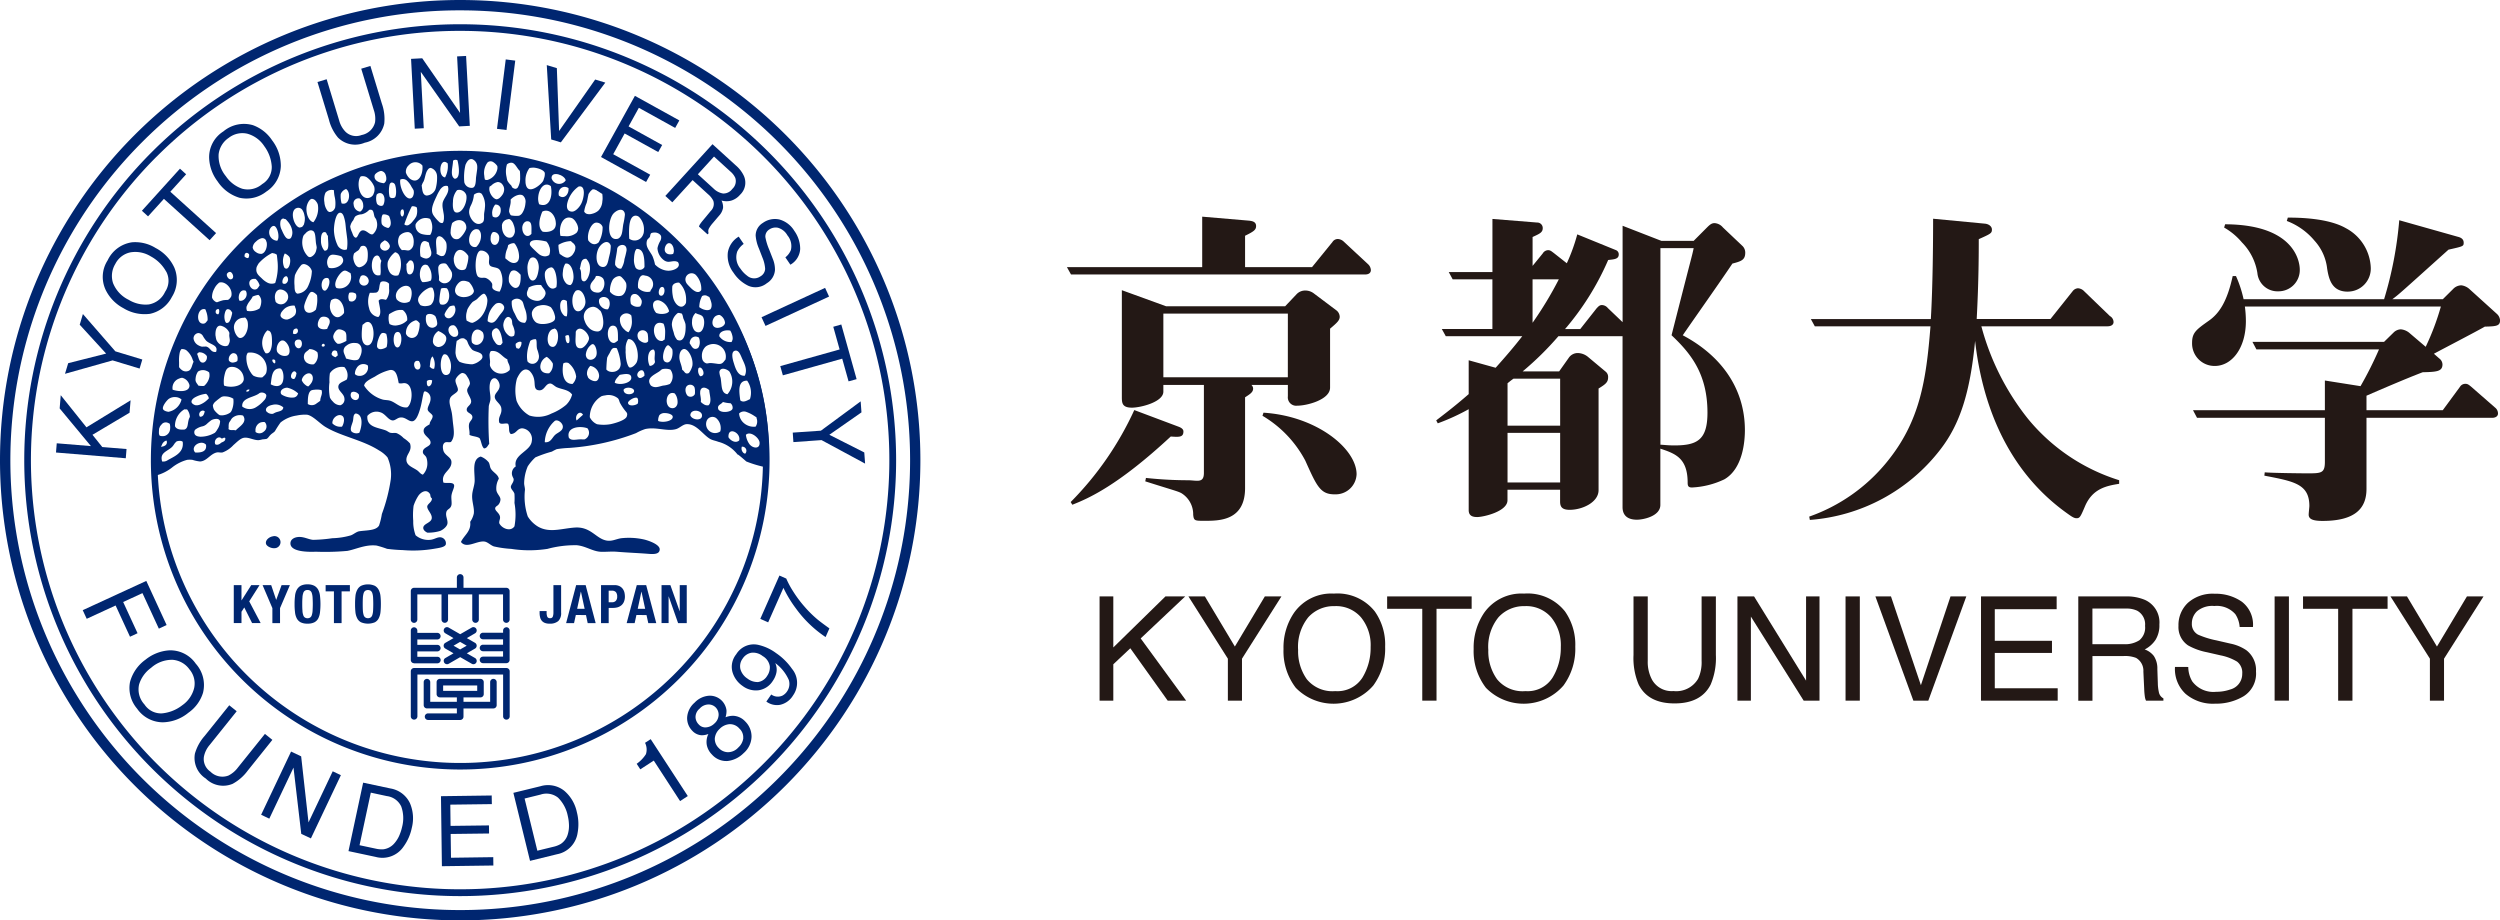
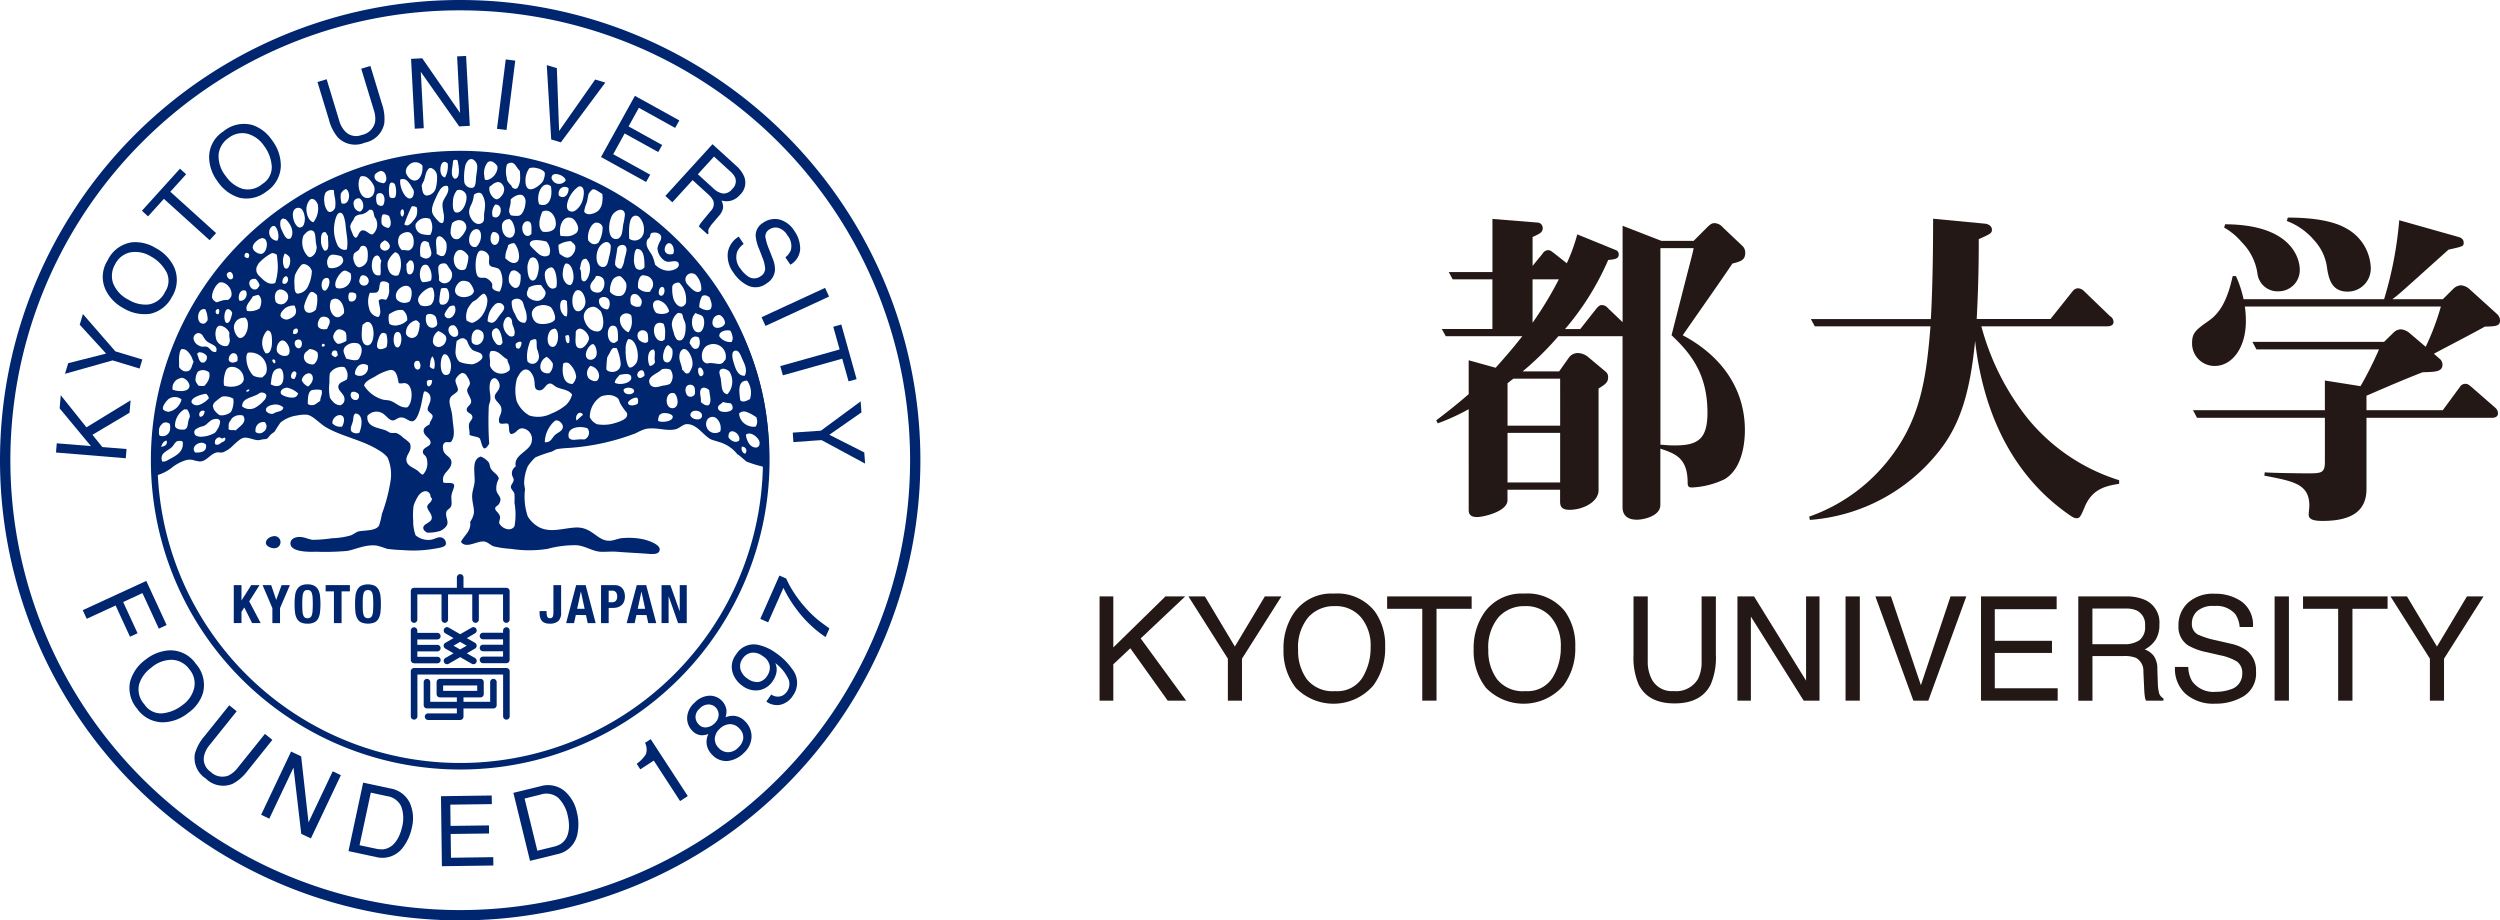
<svg xmlns="http://www.w3.org/2000/svg" width="306" height="112.655" viewBox="0 0 306 112.655">
  <g id="logo_kyodai_color" transform="translate(153 56.328)">
    <g id="グループ_18881" data-name="グループ 18881" transform="translate(-153 -56.328)">
      <g id="color">
        <g id="グループ_18876" data-name="グループ 18876">
          <path id="パス_70797" data-name="パス 70797" d="M37.9,38.287H32.651V37.02a.406.406,0,1,0-.812,0v1.267H26.6a.4.4,0,0,0-.4.4v3.484a.406.406,0,0,0,.4.409A.41.41,0,0,0,27,42.172V39.091H29.96v3.081a.4.4,0,1,0,.8,0V39.091h2.962v3.081a.4.4,0,1,0,.806,0V39.091h2.962v3.081a.4.4,0,1,0,.806,0V38.688a.4.4,0,0,0-.4-.4" transform="translate(24.082 33.661)" fill="#002670" />
          <path id="パス_70798" data-name="パス 70798" d="M37.9,42.6H26.6a.4.4,0,0,0-.4.4v5.516a.4.4,0,0,0,.4.4.405.405,0,0,0,.409-.4V43.4h10.49v5.115a.4.4,0,0,0,.806,0V43a.4.4,0,0,0-.4-.4" transform="translate(24.082 39.166)" fill="#002670" />
          <path id="パス_70799" data-name="パス 70799" d="M33.851,40a.4.4,0,0,0-.4.4v.263H30.993a.405.405,0,0,0-.4.409.4.4,0,0,0,.4.4h2.455v.66H30.993a.4.4,0,0,0-.4.4.4.4,0,0,0,.4.4h2.455v.66H30.993a.4.4,0,0,0,0,.8h2.858a.4.4,0,0,0,.4-.4v-3.6a.4.4,0,0,0-.4-.4" transform="translate(28.127 36.78)" fill="#002670" />
          <path id="パス_70800" data-name="パス 70800" d="M26.6,44.41h2.856a.4.4,0,1,0,0-.8H27v-.66h2.447a.4.4,0,0,0,.4-.4.4.4,0,0,0-.4-.4H27v-.66h2.447a.4.4,0,0,0,.4-.4.407.407,0,0,0-.4-.409H27V40.4A.409.409,0,0,0,26.6,40a.4.4,0,0,0-.4.4v3.6a.4.4,0,0,0,.4.4" transform="translate(24.082 36.78)" fill="#002670" />
          <path id="パス_70801" data-name="パス 70801" d="M35.555,43.289a.4.4,0,0,0-.4.4V46.1H31.892V45.56h2.079a.4.4,0,0,0,.4-.4V43.692a.4.4,0,0,0-.4-.4H29a.4.4,0,0,0-.4.4v1.465a.4.4,0,0,0,.4.4H31.08V46.1H27.821V43.692a.4.4,0,1,0-.8,0V46.51a.4.4,0,0,0,.4.4h3.66v.607H27.558a.4.4,0,1,0,0,.806h3.933a.406.406,0,0,0,.4-.411v-1h3.662a.4.4,0,0,0,.4-.4V43.692a.4.4,0,0,0-.4-.4M29.4,44.1H33.57v.66H29.4Z" transform="translate(24.84 39.801)" fill="#002670" />
          <path id="パス_70802" data-name="パス 70802" d="M28.3,44.13a.44.44,0,0,0,.052.2.406.406,0,0,0,.555.144l1.405-.81,1.413.81a.4.4,0,0,0,.553-.144.362.362,0,0,0,.054-.2.411.411,0,0,0-.2-.357s-.455-.257-1.01-.58l1.01-.58a.409.409,0,0,0,0-.7l-1.01-.58c.555-.324,1.01-.587,1.01-.587a.408.408,0,0,0,.2-.349.356.356,0,0,0-.054-.2.4.4,0,0,0-.553-.152l-1.413.812L28.9,40.046a.405.405,0,0,0-.555.152.429.429,0,0,0-.052.2.4.4,0,0,0,.2.349l1,.587-1,.58a.4.4,0,0,0,0,.7l1,.58c-.555.322-1,.58-1,.58a.4.4,0,0,0-.2.357M29.5,42.263c.217-.125.5-.29.8-.468.311.179.593.344.806.468-.213.127-.5.284-.806.463-.3-.179-.587-.336-.8-.463" transform="translate(26.016 36.77)" fill="#002670" />
          <path id="パス_70803" data-name="パス 70803" d="M47.584,9.771c-20.935,0-37.9,17.311-37.9,38.663,0,.284.113.568.113.852l.422-.073a5.377,5.377,0,0,0,1.919-.956,5.066,5.066,0,0,1,1.873-.956,2.863,2.863,0,0,1,.641,0,4.491,4.491,0,0,0,.937.2c.845-.046,1.246-.942,2.065-1.108.217-.04.461.052.691,0a3.391,3.391,0,0,0,1.326-.9c.417-.351.858-.845,1.332-.9.555-.067,1.131.3,1.724.3a2.514,2.514,0,0,0,.5-.1,4.378,4.378,0,0,0,.488-.052c.2-.079.284-.29.5-.5.177-.186.409-.284.541-.455a12.131,12.131,0,0,1,.685-1.058,4.1,4.1,0,0,1,1.973-.85,4.789,4.789,0,0,1,1.28-.1c.712.119,1.557,1.09,2.269,1.511C32.9,44.444,35.5,44.866,37.5,46.152A3.7,3.7,0,0,1,38.53,47a5.143,5.143,0,0,1,.4,2.712,20.987,20.987,0,0,1-1.088,4.221,8.58,8.58,0,0,1-.344,1.407c-.376.633-1.491.566-2.409.7-.349.048-.712.384-1.035.5a8.828,8.828,0,0,1-2.271.353,18.353,18.353,0,0,1-2.361.2c-.516-.044-1.023-.342-1.632-.355-.593-.008-1.132.257-1.14.772-.027.956,1.743,1.094,3.113,1.036a29.893,29.893,0,0,0,3.847-.1c1.036-.184,2.219-.812,3.589-.653a13.035,13.035,0,0,1,1.28.4,18.82,18.82,0,0,0,1.927.154,15.117,15.117,0,0,0,3.787-.154c.566-.1,1.386-.184,1.478-.555a.738.738,0,0,0-.6-.85c-.428-.065-.791.251-1.28.3a2.386,2.386,0,0,1-1.82-.555,4.748,4.748,0,0,1-.29-1.76,9.072,9.072,0,0,1,.044-1.854,5.442,5.442,0,0,1,.541-1.155c.311-.507,1.056-.975,1.48-.257.033.061.025.219.079.344.071.173.144.073.138.238-.008.39-.547.614-.568.923-.019.436.633.917.549,1.465s-1.031.628-1.036,1.148c-.006.311.351.522.5.587A4.953,4.953,0,0,0,44.983,56c.33-.138.825-.509.885-.9.065-.441-.244-.877-.146-1.359.086-.455.514-.376.635-.9.065-.257-.04-.825,0-1.155.071-.566.447-1.081.3-1.359-.184-.342-.977-.111-1.286-.25-.336-1.24,1.069-1.459.985-2.561-.04-.555-.825-.766-.985-1.353-.086-.336-.119-.751.152-.956.211-.165.587.013.785-.106.449-.593.376-1.227.244-2.255-.052-.438-.079-.871-.144-1.255-.119-.712-.43-1.313-.2-1.86.165-.39.877-.62.937-.95s-.344-.871-.29-1.259c.031-.3.639-.906.883-.852.284.054.409.179.587.5a1.768,1.768,0,0,1,.3.752c-.013.317-.336.549-.344.858-.013.4.514.977.488,1.4-.027.449-.566.58-.541,1s.647.4.693.858c.035.336-.33.528-.4.858-.1.488.094.766.046,1.353.365.184.917.179,1.234.4.225.376.23.979.541,1.253.376-.019.441-.349.639-.555a41.493,41.493,0,0,1-.052-4.616c.046-.284.184-.582.2-.852.033-.468-.125-.942-.1-1.557.019-.541.211-1.031.631-1.01.286.013.6.514.6.912-.006.639-.6.87-.6,1.351,0,.52.695.825.793,1.359.152.8-.428,1.036-.244,1.8.211.317.766.008,1.083.159.225.382-.021.977.342,1.253.714-.06.72-.674,1.38-.706a1.319,1.319,0,0,1,1.18,1.557c-.125,1.275-2.29,1.616-1.965,3.115a.977.977,0,0,0-.4,1.207c.052.146.152.263.144.4,0,.349-.357.653-.344.9.013.3.378.539.443.856a9.153,9.153,0,0,1,0,1.1,7.891,7.891,0,0,1,0,2.864c-.5.733-1.6.225-1.868-.4-.006-.369.132-.447.1-.752-.052-.474-.618-.724-.593-1.054.019-.225.257-.278.4-.449a1.059,1.059,0,0,0,.246-.607c.012-.409-.422-.679-.5-1.156a2.346,2.346,0,0,1,.3-1.405c-.1-.568-.726-.772-.99-1.261-.117-.223-.111-.526-.25-.75a2.309,2.309,0,0,0-.977-.706c-1.094.33-.733,1.808-.739,2.967-.013.549-.251,1.109-.3,1.656-.079.866.29,1.63.192,2.363a2.846,2.846,0,0,1-.441,1c.152,1.169-.766,1.656-1.129,2.468.66.871,1.906-.152,2.856-.054.417.046.772.47,1.18.6a12.828,12.828,0,0,0,2.113.3,14.468,14.468,0,0,0,4.44,0,12.888,12.888,0,0,1,3.6-.447c1.1.111,1.9.739,2.9.8.6.033,1.28-.059,2.021,0,1.251.106,2.545.152,3.785.25.687.059,1.426.073,1.432-.547.008-.566-1.221-1.036-1.919-1.207a8.5,8.5,0,0,0-2.81-.15c-.66.1-1.169.445-1.919.25-1.215-.311-1.848-1.689-3.741-1.559-1.624.113-3.088.687-4.482-.1a3.747,3.747,0,0,1-1.28-1.261,7.57,7.57,0,0,1-.342-3.265c-.006-.3-.111-.576-.1-.852a5.529,5.529,0,0,1,.44-2.012,5.825,5.825,0,0,1,.933-1.1,15.365,15.365,0,0,1,2.025-.706,6.51,6.51,0,0,1,.587-.3,12.743,12.743,0,0,1,1.53-.152,28.171,28.171,0,0,0,8.175-1.808,6.219,6.219,0,0,1,1.127-.5c1.347-.3,2.666.336,3.795,0,.428-.132.837-.585,1.28-.6,1.24-.054,2.052,1.4,2.954,1.852.286.14.614.186.893.3a4.352,4.352,0,0,1,2.409,1.6c-.146-.244,1.035.812,1.048.818a14.109,14.109,0,0,0,2.447.72l.251.209C86.437,26.393,66.452,9.771,47.584,9.771Zm36.1,32.31c.013.05.023.107.035.161a1.109,1.109,0,0,1-.132.994,1.856,1.856,0,0,1-1.536-.526,1.679,1.679,0,0,1-.484-1.083h0v0a.834.834,0,0,1,.823-.215A4.526,4.526,0,0,1,83.539,42C83.589,42.029,83.641,42.06,83.685,42.081Zm-.791-2.209c-.324.146-.806.482-1.182.146-.131-1.01-.374-2.428.839-2.409A2.527,2.527,0,0,1,82.894,39.872Zm-1.822-5.931c.422-.092.628.417.793.8.271.666.791,1.44.4,2.263-.818.067-1.123-.823-1.332-1.511C80.769,35,80.531,34.06,81.072,33.941Zm-.587-2.459a1.706,1.706,0,0,1,.234.543,1.379,1.379,0,0,1,.058.532c0,.025-.023.042-.029.065a.578.578,0,0,1-.117.263,1.661,1.661,0,0,1-1.478-.695v0C79.061,31.635,79.819,31.345,80.485,31.482Zm-.349,7.789c-.8-.144-.666-1.048-.831-2.012a2.84,2.84,0,0,1-.152-.706c.119-.693.969-.344,1.234-.052A2.317,2.317,0,0,1,80.136,39.271Zm-1.28-9.645a.6.6,0,0,1,.351-.054,1.222,1.222,0,0,1,.639.958c-.046.432-.7.683-1.083.6C78.019,30.969,78.274,29.791,78.855,29.626Zm1.036,5.424c-.165.152-.265.42-.587.5a1.414,1.414,0,0,1-.461-.015c-.251-.031-.522-.077-.779-.084a1.379,1.379,0,0,0-.273.031.6.6,0,0,1-.217.015.76.76,0,0,1-.536-.628,1.424,1.424,0,0,1-.027-.315,1.519,1.519,0,0,1,.465-1.115,1.311,1.311,0,0,1,.4-.215A1.525,1.525,0,0,1,79.892,35.05ZM75.51,33.036a.988.988,0,0,1,.1-.4.7.7,0,0,1,.6-.428.778.778,0,0,1,.432.129,1.386,1.386,0,0,1,.1.376,1.345,1.345,0,0,1-.111.772.419.419,0,0,1-.23.2c-.37.125-.549-.115-.716-.386-.056-.088-.109-.182-.169-.267Zm.3-2.731a1.378,1.378,0,0,1,.438-.983c.186.152.478.169.7.307a.431.431,0,0,1,.042.021l.008.008a.553.553,0,0,1,.179.219,1.405,1.405,0,0,1,.115.53,1.938,1.938,0,0,1-.012.3,1.833,1.833,0,0,1-.052.29c-.1.376-.3.679-.593.693a.665.665,0,0,1-.574-.28A1.681,1.681,0,0,1,75.813,30.305Zm.779,5.8a.232.232,0,0,1,.154-.1c.261-.036.551.5.447.818a.355.355,0,0,1-.4.234A1.023,1.023,0,0,1,76.592,36.1Zm1.129-8.831c.073.033.14.065.2.09a3.553,3.553,0,0,1,.259.733,1.291,1.291,0,0,1,.023.4.814.814,0,0,1-.136.37.732.732,0,0,1-.537.1,1.688,1.688,0,0,1-.691-.261c-.048-.033-.106-.063-.144-.094h0a3.113,3.113,0,0,1,.1-.745,3.17,3.17,0,0,1,.24-.607A.629.629,0,0,1,77.721,27.272Zm-2.7-1.87a.757.757,0,0,1,1.234-.752,2.471,2.471,0,0,1,.685,1.854h0c-.336.56-.964.073-1.28-.244-.077-.081-.163-.165-.248-.253-.052-.054-.1-.107-.152-.163l-.013-.019a.926.926,0,0,1-.226-.422Zm.036,1.852a3.892,3.892,0,0,1,.015.814h0a.755.755,0,0,1-.415.457c-.321.115-.7-.127-.948-.555a2.017,2.017,0,0,1-.259-.756,4.413,4.413,0,0,1-.054-1.161.573.573,0,0,1,.326-.357,1.106,1.106,0,0,1,.25-.077,1.155,1.155,0,0,1,.255-.015A2.746,2.746,0,0,1,75.053,27.255ZM73,20.779a.442.442,0,0,1,.3.136,1.025,1.025,0,0,1,.259.616,1.2,1.2,0,0,1,.027.14.948.948,0,0,1-.092.42,1.019,1.019,0,0,1-.593.029.578.578,0,0,1-.4-.334C72.358,21.41,72.621,20.775,73,20.779Zm-2.712-.3a.512.512,0,0,1,.159-.25.9.9,0,0,0,.19-.205.36.36,0,0,0,.038-.107.865.865,0,0,1,.083-.3.238.238,0,0,1,.125-.092,1.148,1.148,0,0,1,.332-.046.929.929,0,0,1,.67.244.476.476,0,0,1,.132.205h0a.864.864,0,0,1-.086.56,2.884,2.884,0,0,0-.355.9,1.944,1.944,0,0,0,.739,1.438,1.049,1.049,0,0,0,.434.217c.436.086.866-.211,1.334.054a.669.669,0,0,1,.1.228c.067.324-.225.572-.607.708a1.988,1.988,0,0,1-.676.119,2.008,2.008,0,0,1-.524-.083,2.467,2.467,0,0,1-1.1-.676,5.537,5.537,0,0,0-.3-1,2.959,2.959,0,0,0-.213-.374C70.464,21.533,70.116,21.13,70.285,20.481Zm1.647,7.365a1.818,1.818,0,0,1,.931.912,1.514,1.514,0,0,1,.134.359h0a.693.693,0,0,1-.322.24,1.9,1.9,0,0,1-1.255-.035c-.415-.42-.693-1.518.2-1.557A.887.887,0,0,1,71.932,27.846ZM71.738,26.7c.029-.246.157-.5.322-.547.278-.084.393.194.376.486s-.169.6-.422.574C71.78,27.19,71.709,26.95,71.738,26.7Zm.572,3.927a1.105,1.105,0,0,1,.1.263,2.542,2.542,0,0,1,.107.647c0,.121,0,.244-.006.365a6.375,6.375,0,0,1-.054.685c-.111.019-.2.136-.25.152-.641.125-1.038-.578-1.063-1.223S71.464,30.282,72.31,30.629Zm.489,2.658h.144a1.987,1.987,0,0,1,.449.5c.146.818-.211,1.906-.891,1.511C71.982,34.99,72.4,33.518,72.8,33.288ZM71.024,26a.976.976,0,0,1-.188.411,1,1,0,0,0-.148.3,1.557,1.557,0,0,1-1.478-.451,2.067,2.067,0,0,1-.015-.514c.046-.536.273-1.067.649-1.042h0a1.666,1.666,0,0,1,.244.05A1.053,1.053,0,0,1,71.024,26ZM62.064,23.9c.179-.488.092-1.25.793-1.205a1.416,1.416,0,0,1,.167.2,1.5,1.5,0,0,1,.282.781,2.672,2.672,0,0,1-.008.522,2.353,2.353,0,0,1-.177.66c-.144.347-.347.622-.562.593-.555-.065-.144-1.18-.5-1.551h0Zm.695,4.117v0a1.285,1.285,0,0,1-.589,1.019.622.622,0,0,1-.349.081c-.405-.029-.618-.545-.658-1.1a2.8,2.8,0,0,1,.019-.555,1.658,1.658,0,0,1,.39-.85C62.283,26.211,62.778,27.355,62.759,28.015Zm-2.468,4.127c.1-.073.322-.171.447-.052a2.452,2.452,0,0,1,.067.476.879.879,0,0,1-.067.424c-.058-.013-.092.008-.1.046a.31.31,0,0,1-.184-.129,1.124,1.124,0,0,1-.127-.493c-.01-.094-.021-.186-.038-.271h0Zm.136-6.415a1.623,1.623,0,0,1-.443-1.294c0-.075.015-.146.023-.219a2.041,2.041,0,0,1,.284-.923.487.487,0,0,1,.319.012c.4.154.656.823.687,1.459a1.842,1.842,0,0,1-.138.86.766.766,0,0,1-.221.284A.724.724,0,0,1,60.427,25.727Zm1.44-6.8h0a.809.809,0,0,1-.2.582,1.849,1.849,0,0,1-1.363.413,4.81,4.81,0,0,1-.608-.04,2.806,2.806,0,0,1-.056-.455,2.681,2.681,0,0,1,.019-.449c.109-.877.643-1.58,1.468-1.257a1.264,1.264,0,0,1,.474.5,1.63,1.63,0,0,1,.265.7Zm-.883,1.6a1.716,1.716,0,0,0,.211.2.812.812,0,0,1,.328.459h0a1.241,1.241,0,0,1-.238.858,1.054,1.054,0,0,1-.645.5.7.7,0,0,1-.284-.019,1.925,1.925,0,0,1-.553-.3c-.065-.044-.131-.088-.2-.129a3.837,3.837,0,0,1-.146-1.109h0A3.088,3.088,0,0,1,60.984,20.528Zm-.5,7.336c.019.28.048.608.058.935a4.328,4.328,0,0,1-.058.927.424.424,0,0,1-.313-.063,1.505,1.505,0,0,1-.5-1.1C59.636,27.969,59.865,27.461,60.488,27.864ZM60.047,35.5a.689.689,0,0,1,.639-.046,2.543,2.543,0,0,1,.937,1.656,1.538,1.538,0,0,1-.441.9c-.891.019-1.2-.81-1.209-1.672A4.3,4.3,0,0,1,60.047,35.5Zm1.628,6.987c-.276-.62.4-1.332.787-.706m-.251-8.135c-.9.065-.628-1.113-.639-2.008A.571.571,0,0,1,62,31.248c.514-.073,1.182.676,1.2,1.188a.794.794,0,0,1-.079.29C62.957,33.121,62.538,33.618,62.21,33.643Zm1.286-.455a.284.284,0,0,1,.192-.052c.238.06.434.553.447,1a1.128,1.128,0,0,1-.052.413c-.225.633-1.215.741-1.28-.106A1.7,1.7,0,0,1,63.5,33.188Zm-.342,2.856a1.161,1.161,0,0,1,.2-.244,1.282,1.282,0,0,1,1.077,1.207h0c-.006.251-.119.589-.39.655a.9.9,0,0,1-.5-.094,1.1,1.1,0,0,1-.436-.309.81.81,0,0,1-.084-.211.931.931,0,0,1-.063-.157A1.233,1.233,0,0,1,63.154,36.044Zm1.173-4.463a1.437,1.437,0,0,1-1.161-.465,2,2,0,0,1-.491-.8,1.392,1.392,0,0,1-.115-.441h0a1.2,1.2,0,0,1,1.18-1.313,1.151,1.151,0,0,1,.689.365c.065.065.148.1.2.188C65.007,29.8,65.193,31.424,64.327,31.582Zm-.29-6.778a.945.945,0,0,1,.885.3c.363.57.065,1.58-.5,1.712a.992.992,0,0,1-.417-.015.762.762,0,0,1-.612-.443C63.179,25.6,63.913,25.351,64.037,24.8Zm.672,3.752a.942.942,0,0,1-.282-.841h0a.449.449,0,0,1,.14-.207.739.739,0,0,1,1.094.257l.006.033a1.176,1.176,0,0,1-.152,1.069.786.786,0,0,1-.428-.054A1.061,1.061,0,0,1,64.709,28.557Zm2.43-1.342a1.323,1.323,0,0,1-1.38-.5,2.731,2.731,0,0,1,.344-1.461,1.109,1.109,0,0,1,.785-.447c.2.008.3.127.5.347a1.988,1.988,0,0,1,.342.5C67.89,26.247,67.6,27.086,67.139,27.215Zm1.232,2.411a3.226,3.226,0,0,1,.065.559,2.154,2.154,0,0,1-.409,1.5,1.19,1.19,0,0,1-.5-.336,1.608,1.608,0,0,1-.534-1.428A.828.828,0,0,1,68.371,29.626ZM66.2,30.881c.616.081.53,1,.541,1.806a2.2,2.2,0,0,1-.321.24.346.346,0,0,1-.167.063C65.285,33.029,65.231,30.75,66.2,30.881Zm-.883,5.369a14.284,14.284,0,0,1,.1-1.451,4.216,4.216,0,0,1,.3-.555,3.576,3.576,0,0,1,.217-.409.445.445,0,0,1,.305-.228.815.815,0,0,1,.361.036,6.171,6.171,0,0,1,.476,1.916,1.089,1.089,0,0,1-.184.593,1.037,1.037,0,0,1-.749.382,1.115,1.115,0,0,1-.451-.044.817.817,0,0,1-.37-.24Zm1.029,1.61c.067-.455.376-.66.593-.956h0l0,0c.123-.027.257-.05.39-.069.545-.086,1.083-.069,1.04.472h0c-.044.587-1.384.917-2.025.555Zm2.369,1c.021.528-1.307.614-1.286-.144C67.673,38.315,68.7,38.434,68.715,38.862Zm-.067-3.042a.948.948,0,0,1-.259.155.357.357,0,0,1-.215.025c-.1-.027-.184-.173-.253-.353a3.315,3.315,0,0,1-.154-.566c-.015-.081-.031-.161-.042-.23-.017-.146-.025-.3-.035-.459,0-.079-.015-.152-.017-.23,0-.117.006-.225.01-.34a2.2,2.2,0,0,1,.294-1.286c.752-.109,1.2,1.1,1.194,2.054a2.363,2.363,0,0,1-.04.447,1.32,1.32,0,0,1-.117.363,1.175,1.175,0,0,1-.148.207A1.627,1.627,0,0,1,68.648,35.82Zm-.328-7.6c-.179-.87.065-1.322.641-1.2a.957.957,0,0,1,.415.332,1.289,1.289,0,0,1,.271.472h0a.959.959,0,0,1-.192.7A1.109,1.109,0,0,1,68.32,28.217Zm1.67-4.522a.636.636,0,0,1-.841.284.6.6,0,0,1-.242-.186,2.2,2.2,0,0,1-.2-1.18,3.485,3.485,0,0,1,.09-.683.937.937,0,0,1,.213-.441c.917-.069.977,1.173.977,2.207Zm-1.129-6.28a.634.634,0,0,1,.468.163,2.136,2.136,0,0,1,.593,1.534,2.476,2.476,0,0,1-.025.361.957.957,0,0,1-.079.255,1.1,1.1,0,0,1-1.7.5c-.006-.125-.012-.259-.017-.4C68.074,18.833,68.116,17.483,68.861,17.414ZM67.79,21.687a10.634,10.634,0,0,1-.255,1.052,2.6,2.6,0,0,1-.4,1.161.644.644,0,0,1-.472-.129,1.37,1.37,0,0,1-.267-.326v0a2.6,2.6,0,0,1,.044-.664c.061-.4.163-.835.2-1.292.046-.5.983-.754,1.134-.1A.912.912,0,0,1,67.79,21.687ZM66.1,17.264a1.447,1.447,0,0,1,.3-.3c.369-.284.908-.457,1.136.052a.729.729,0,0,1,.052.3,9.482,9.482,0,0,1-.2,1.157c-.132.814-.086,1.478-.641,1.762C65.385,20.606,65.469,18.188,66.1,17.264Zm-.244,3.816v0a2.387,2.387,0,0,1-.019.4,3.624,3.624,0,0,1-.086.584c-.031.123-.056.242-.092.378-.027.1-.05.211-.073.322-.1.447-.213.925-.668.931-.543,0-.791-.532-.8-1.138v-.017a2.514,2.514,0,0,1,.211-1.052C64.63,20.831,65.515,20.184,65.859,21.08Zm-1.478-.4c-.409.382-.91.271-1.28-.25a2.1,2.1,0,0,1-.006-.71c.107-.716.518-1.4.942-1.451h0a.789.789,0,0,1,.729.334.615.615,0,0,1,.1.221A3.7,3.7,0,0,1,64.381,20.679Zm-1.774-3.76a3.726,3.726,0,0,1,.3-1.056c.094-.317.134-.668.2-.939.015-.054.023-.127.04-.171a1.139,1.139,0,0,1,.092-.136,1.226,1.226,0,0,1,.25-.3c.054-.046.113-.111.154-.119a.7.7,0,0,1,.509.127c.18.106.355.234.53.34a1.1,1.1,0,0,0,.142.084,3.945,3.945,0,0,1,.038.612,2.256,2.256,0,0,1-.031.284,1.75,1.75,0,0,1-.5,1.163,1.834,1.834,0,0,1-.77.378,1.109,1.109,0,0,1-.628.006.579.579,0,0,1-.322-.278ZM61.92,13.85c.942-.23.674,1.486.29,2.161-.25.451-.706.908-1.083.908-.534-.008-.731-.422-.585-1.056A3.458,3.458,0,0,1,61.92,13.85Zm-2.415,1.1c-.184-.846.593-1.326,1.18-.906C60.765,14.84,60.112,15.468,59.506,14.953Zm.837-1.854a.966.966,0,0,1-1.727-.257C58.561,11.871,60.25,12.431,60.342,13.1Zm-5.47,17.348c-.4-.165-.536-.568-.783-1.073a2.482,2.482,0,0,1-.344-1.511.829.829,0,0,1,1.326.1,1.007,1.007,0,0,1,.084.223c.05.157.1.344.159.532a2.951,2.951,0,0,1,.251,1.376h0a.937.937,0,0,1-.2.436A1.24,1.24,0,0,1,54.872,30.447Zm.054,2.438a.941.941,0,0,1-.3.806.2.2,0,0,1-.142-.012.344.344,0,0,0-.155-.035.821.821,0,0,1-.1-.555v0C54.379,32.958,54.669,32.747,54.926,32.885ZM49.114,26.61c-.033.455-.585.741-1.144.77a1.423,1.423,0,0,1-.775-.159.755.755,0,0,1-.4-.61h0a1.225,1.225,0,0,1,.24-.72,1.532,1.532,0,0,1,.274-.311.852.852,0,0,1,.322-.177,1.252,1.252,0,0,1,.637.058,1.03,1.03,0,0,1,.248.09,1.217,1.217,0,0,1,.115.129,2.275,2.275,0,0,1,.478.931Zm-3.6,2.864a2.5,2.5,0,0,1,.413-.7,1.207,1.207,0,0,1,.226-.255.664.664,0,0,1,.161-.056,1.088,1.088,0,0,1,.37-.044h.017a.925.925,0,0,1,.146.524c-.012.534-.443,1.042-.841,1.033a.5.5,0,0,1-.493-.5Zm-.5-1.207a.826.826,0,0,1-.144-.424,9.727,9.727,0,0,1,.182-1.37c0-.038.013-.079.013-.115a.515.515,0,0,1,.273-.083,1.571,1.571,0,0,1,.466.033,1.1,1.1,0,0,1,.217.449,1.666,1.666,0,0,1,.061.536C46.056,27.9,45.7,28.472,45.023,28.267Zm1.62-5.553a1.568,1.568,0,0,1,.107-.493,1.46,1.46,0,0,1,.1-.232c.455-.76,1.188-.263,1.576.347h0a1.579,1.579,0,0,1-.008.409,3.513,3.513,0,0,1-.144.7c-.084.286-.111.537-.388.6C47.1,24.236,46.617,23.474,46.643,22.714Zm2.027-1.758c-.411-.67.117-2.209,1.036-1.831a.922.922,0,0,1,.261.509,1.837,1.837,0,0,1-.557,1.6A.649.649,0,0,1,48.67,20.956Zm1.236.733a1.045,1.045,0,0,1,1.029.6c.152.388-.086.8.1,1.154.165.328.818.238,1.134.5a.811.811,0,0,1,.18.223,2.847,2.847,0,0,1-.081,2.545c-.33-.021-.791-.188-.891-.451-.06-.179.033-.349-.046-.555a1.549,1.549,0,0,0-.739-.656c-.3-.1-.607.069-.937-.148C49.16,24.572,49.181,21.867,49.906,21.689Zm1.47-2.217a.377.377,0,0,1,.3-.046.662.662,0,0,1,.539.687c.025.537-.353,1.132-.835.768a.92.92,0,0,1-.213-.747A1,1,0,0,1,51.377,19.472Zm-.029-2.336a1.677,1.677,0,0,1,.372-1.075.593.593,0,0,1,.676.582c.065.559-.342,1.265-.973.877A1.013,1.013,0,0,1,51.348,17.136Zm1.2,1.593a.817.817,0,0,1,.656-.86c.125-.023.192-.075.344,0a1.253,1.253,0,0,1,.426.645,2.1,2.1,0,0,1,.161.862h0a1.11,1.11,0,0,1-.155.438.575.575,0,0,1-.286.265C52.97,20.282,52.509,19.433,52.548,18.729ZM53.2,21.42a2.164,2.164,0,0,0,.094-.392,1.187,1.187,0,0,1,.739-.25.947.947,0,0,1,.182.213,2.768,2.768,0,0,1,.42,1.466c-.015.369-.157.668-.5.735-.482.092-.858-.3-1.182-.555A2.8,2.8,0,0,1,53.2,21.42Zm.443,2.829c.443-.361.885.061,1.182.4.033.745-.04,1.578-.6,1.61-.355.013-.772-.468-.837-.812a1.329,1.329,0,0,1-.008-.157c0-.052-.008-.1-.006-.155A1.522,1.522,0,0,1,53.646,24.249Zm1.38-5.325c0-.436.3-.937.785-.806.449.123.33.866.344,1.513C55.646,20.247,55.026,19.718,55.026,18.925Zm.754,7.388c.01-.035.023-.063.031-.1a2.532,2.532,0,0,1,1.53-.305c.225.424.562.61.541,1.056h0v0a1.115,1.115,0,0,1-.791.856,1.271,1.271,0,0,1-.459,0c-.472-.083-.95-.376-1.019-.7v-.017C55.546,26.741,55.7,26.589,55.78,26.313Zm-.111-2.332a2.119,2.119,0,0,1,.288-1.271.454.454,0,0,1,.25-.171c.326-.079.608.163.749.593a1.915,1.915,0,0,1,.09.766h0c-.008.09-.027.2-.046.309-.086.537-.3,1.2-.747,1.144C55.889,25.3,55.686,24.649,55.669,23.981Zm2.117.656a1.313,1.313,0,0,1,.044-.34.925.925,0,0,1,.785-.557c.386.069.614.935.639,1.706a3.4,3.4,0,0,1-.046.708C58.377,26.841,57.772,25.51,57.786,24.637Zm1.276-5.816c-.184.476-.87.664-1.53.555-.559-.43-.451-1.334-.211-2.029a3.849,3.849,0,0,1,.165-.428.892.892,0,0,1,.5-.113c.622.025,1.1.727,1.144,1.428a1.437,1.437,0,0,1,.012.2A1.292,1.292,0,0,1,59.062,18.821Zm-1.081,1.76a1.459,1.459,0,0,1,.355.616c.012.035.031.063.04.1a1.405,1.405,0,0,1-.054.937,1.032,1.032,0,0,1-.5.163,1.266,1.266,0,0,1-.833-.347c-.123-.1-.238-.211-.345-.317-.219-.211-.674-.618-.687-.8h0v0c-.033-.476.5-.564,1.065-.518A5.972,5.972,0,0,1,57.982,20.581Zm-2.157,12.7c.058-.192.123-.374.184-.543a1.033,1.033,0,0,1,.693-.2c.157.257.033.745.144,1.205a4.093,4.093,0,0,1,.225.806,1.216,1.216,0,0,1-.025.349.9.9,0,0,1-.215.4.749.749,0,0,1-1.165-.054,3.315,3.315,0,0,1-.056-.695A4.729,4.729,0,0,1,55.824,33.282Zm.969-2.752a.906.906,0,0,1-.259-.223,1.441,1.441,0,0,1-.328-1.038h0a1.13,1.13,0,0,1,.937-.85,1.764,1.764,0,0,1,1.38.2,1.132,1.132,0,0,1,.136.175,2.3,2.3,0,0,1,.324.726,1.759,1.759,0,0,1,.058.225.794.794,0,0,1-.031.388c-.138.347-.96.584-1.63.541A1.528,1.528,0,0,1,56.793,30.53Zm1.234,4.161a2.65,2.65,0,0,1,.739.806,1.2,1.2,0,0,1,0,.342,1.327,1.327,0,0,1-.445.866c-.764.065-1.081-.336-1.084-.8A1.356,1.356,0,0,1,58.028,34.691Zm.541-1.251c-.693-.259-.522-2.056.3-2.161.012,0,.038-.052.09-.046.418.046.539.871.393,1.509C59.239,33.219,58.984,33.6,58.569,33.44ZM58.523,13.8a3.321,3.321,0,0,1,.069.889c-.056.9-.5,1.714-1.5,1.324a1.938,1.938,0,0,1-.111-.908C57.068,14.142,57.715,13.191,58.523,13.8Zm-2.614-2.211a1.6,1.6,0,0,1,.344-.048c.384-.056,1.432.226,1.53.649h0a1.5,1.5,0,0,1-.09.647c-.036.115-.071.24-.106.315a1.077,1.077,0,0,1-.132.184c-.422.5-1.582,1.347-1.933.465a1.561,1.561,0,0,1-.1-.589A2.469,2.469,0,0,1,55.909,11.587Zm-.791,3.367a.992.992,0,0,1,.3.908,2.731,2.731,0,0,1-.175.8,2.136,2.136,0,0,1-.167.345.871.871,0,0,1-.443.411,3.01,3.01,0,0,1-.985-.046.607.607,0,0,1-.179-.315c-.008-.027-.04-.05-.044-.079-.065-.424.255-.937.171-1.52a1.436,1.436,0,0,1,.292-.269C54.246,14.925,54.776,14.725,55.118,14.953ZM53.15,11.14a.817.817,0,0,1,.6-.205c.422.052.666.747.983,1a6.537,6.537,0,0,1,.033.785,2.292,2.292,0,0,1-.29,1.246c-.142.177-.34.232-.633.027-.1-.065-.086-.171-.192-.3a2.422,2.422,0,0,1-.441-.551,2.566,2.566,0,0,1-.1-.44A2.981,2.981,0,0,1,53.15,11.14Zm-.524,2.5a.949.949,0,0,1,.184.584,1.241,1.241,0,0,1-.148.53,1.966,1.966,0,0,1-.324.409.779.779,0,0,1-.42.246c-.322.01-.785-.488-.9-1.025a1.026,1.026,0,0,1,.017-.534,1.394,1.394,0,0,0,.228-.148,1.457,1.457,0,0,1,.762-.407A.711.711,0,0,1,52.626,13.641Zm-1.837-2.752a.591.591,0,0,1,.326-.129.616.616,0,0,1,.311.071,1.688,1.688,0,0,1,.543.507,1.028,1.028,0,0,1,.012.351A1.738,1.738,0,0,1,50.8,13.032a.46.46,0,0,1-.347-.038,2.044,2.044,0,0,1-.071-.438c0-.038-.015-.067-.017-.107A2.1,2.1,0,0,1,50.789,10.888Zm-.85,3.776c.017.01.038.01.054.019a.65.65,0,0,1,.1.106,2.529,2.529,0,0,1,.357,1.674h0c-.013.288-.1.6-.1.852,0,.1,0,.2,0,.288,0,.282-.021.534-.209.666a.849.849,0,0,1-.3.142c-.5.115-.942-.338-1.167-.827a1.581,1.581,0,0,1-.152-.568,1.53,1.53,0,0,1,.083-.537,2.026,2.026,0,0,1,.1-.259,3.618,3.618,0,0,0,.405-1.355l0-.01a1.008,1.008,0,0,1,.641-.253A.5.5,0,0,1,49.939,14.664Zm-1.862-3.476v0l0,0c.123-.267.3-.637.626-.695l.013-.006a.478.478,0,0,1,.244.035.99.99,0,0,1,.547.766,2.155,2.155,0,0,1-.019.57c-.036.3-.09.62-.127.939v0c-.019.681-.1,1.117-.4,1.2a.9.9,0,0,1-1.013-.614.17.17,0,0,1-.015-.033l0-.008A6.559,6.559,0,0,1,48.077,11.188Zm.1,3.716a1.33,1.33,0,0,1,.027.322c-.019.814-.6,1.962-1.307,1.789-.248-.063-.355-.422-.369-.86a3.7,3.7,0,0,1,.017-.457,2.186,2.186,0,0,1,.5-1.4.839.839,0,0,1,.3-.046A.937.937,0,0,1,48.177,14.9Zm-1.624-4.219.006,0a.463.463,0,0,1,.536-.046c.073.255.514,2.238-.342,2.257h0C46.125,12.541,46.547,11.41,46.553,10.685Zm-.265,8.307a3.683,3.683,0,0,1,.159-.674c.82-.72,1.781-.271,1.729.607h0c-.021.363-.679,1.294-1.029,1.351a.74.74,0,0,1-.524-.071.919.919,0,0,1-.363-.86A2.473,2.473,0,0,1,46.288,18.992Zm.113,5.355a1.23,1.23,0,0,1,.035.386,1.1,1.1,0,0,1-.248.624.87.87,0,0,1-.81.326.88.88,0,0,1-.553-.378,2.585,2.585,0,0,0,0-.545,5.757,5.757,0,0,1-.083-.964.632.632,0,0,1,.138-.353.651.651,0,0,1,.43-.182.733.733,0,0,1,.363.031.548.548,0,0,1,.157.161c.019.025.038.04.058.069.06.086.117.184.173.271A2.4,2.4,0,0,1,46.4,24.347Zm-3.167,5.91a2.109,2.109,0,0,1,.021-.585.382.382,0,0,1,.259-.213.972.972,0,0,1,.875.267,2.231,2.231,0,0,1,.232.9.469.469,0,0,1-.282.405.584.584,0,0,1-.294.1C43.588,31.138,43.294,30.789,43.235,30.257Zm.72,7.3c.013,0,.027,0,.04,0-.013.376-.119.647-.4.752h0c-.263-.033-.25-.349-.244-.653A.6.6,0,0,1,43.954,37.559Zm-4.113-6.745a1.4,1.4,0,0,1-1.065-.138,2.178,2.178,0,0,1-.054-1.2,5.751,5.751,0,0,1,.729-.392,1.9,1.9,0,0,1,.941-.117H40.4a1.4,1.4,0,0,1,.541,1.261A2.042,2.042,0,0,1,39.841,30.814Zm.3,2.294c-.081.242-.205.426-.378.438a.3.3,0,0,1-.213-.084c-.378-.332-.353-1.6.067-1.774C40.217,31.43,40.344,32.482,40.137,33.107Zm-1.672-5.549c-.046.052-.075.123-.138.157-.044-.012-.088-.019-.132-.031-.292-.065-.585-.1-.75.134.025.251.107.585.159.916.069.436.079.864-.205,1.088h0a1.329,1.329,0,0,1-1.121-1.075,2.819,2.819,0,0,1,.084-1.887h0a2.55,2.55,0,0,1,.326,0,2.191,2.191,0,0,0,.288-.017.587.587,0,0,0,.223-.033c.4-.2.265-.75.445-1.15a.578.578,0,0,1,.044-.113.682.682,0,0,1,.284-.094.956.956,0,0,1,.148.01.842.842,0,0,1,.6.284c0,.194,0,.4,0,.6A1.9,1.9,0,0,1,38.465,27.558Zm-.038,5.933h0v0a1.772,1.772,0,0,1-.305.169l-.015.008c-.019.008-.04.008-.061.015-.336.123-.7.127-.8-.246a2.39,2.39,0,0,1,.163-.9c.123-.372.3-.72.478-.756a.588.588,0,0,1,.418.071l.069.027A3.088,3.088,0,0,1,38.426,33.491Zm-7.087-9.7a1.2,1.2,0,0,1,.046-1.405.635.635,0,0,1,.44-.2,3.683,3.683,0,0,1,1.038.2C33.668,23.167,32.3,24.063,31.34,23.792Zm-.5,2.8c-.56-.006-.555-1.77.415-1.53C31.683,25.457,31.207,26.6,30.839,26.6Zm5.225-3.706a1.261,1.261,0,0,1-.983.85h0c-.324-.006-.576-.38-.685-.81a1.286,1.286,0,0,1,.044-.893.374.374,0,0,1,.113-.088c.075-.056.161-.131.271-.2a.753.753,0,0,0,.157-.113c.211-.223.173-.42.39-.5.01,0,.013,0,.023,0a.467.467,0,0,1,.361.015c.255.125.361.514.361.992A3.979,3.979,0,0,1,36.064,22.89Zm.142,2.349a.58.58,0,1,1-1.079-.086v0a.527.527,0,0,1,.061-.171.583.583,0,0,1,.04-.111C35.482,24.522,36.106,24.785,36.206,25.24Zm-1.566,1.72a.709.709,0,0,1,.067.386.623.623,0,0,1-.426.564.643.643,0,0,1-.434-.046,1.187,1.187,0,0,1,0-1A.919.919,0,0,1,34.639,26.96Zm-2.369-.7a.555.555,0,0,1-.125-.251.931.931,0,0,1-.006-.311c.09-.66.749-1.509,1.119-1.549.257-.033.482.192.739.3a1.564,1.564,0,0,1,.075.418A1.4,1.4,0,0,1,32.271,26.261ZM31.5,28.276a2.068,2.068,0,0,1,.132-.511c.912-.674,1.676.584,1.578,1.557a1.323,1.323,0,0,1-.424.4.632.632,0,0,1-.585.084.985.985,0,0,1-.37-.284,1.617,1.617,0,0,1-.33-1.244Zm.232,5.925a.35.35,0,0,1,.633-.14c.019.027,0,.092.015.127a.62.62,0,0,1,.044.359,1.462,1.462,0,0,0-.251.2,1.176,1.176,0,0,1-.353-.186.312.312,0,0,1-.134-.215C31.676,34.282,31.716,34.251,31.729,34.2Zm.582-1.188a1.154,1.154,0,0,1-.255-.3,1.043,1.043,0,0,1-.175-.468.823.823,0,0,1,.084-.33,1.275,1.275,0,0,1,.321-.459.526.526,0,0,1,.228-.123.71.71,0,0,1,.167,0,.256.256,0,0,1,.038,0l.031.008a1.273,1.273,0,0,1,.5.205.547.547,0,0,1,.106.088h0c.184.238.132.607.144,1.106a4.161,4.161,0,0,1-.795.349v0c-.019,0-.038,0-.06,0a.641.641,0,0,1-.226,0A.431.431,0,0,1,32.311,33.013Zm1.05.422c.021-.027.06-.04.086-.065A1.444,1.444,0,0,1,34.584,33a1.1,1.1,0,0,1,.3.04c.566.236.574.985.342,1.511-.092.2-.163.422-.342.5a.825.825,0,0,1-.269.052,1.19,1.19,0,0,1-.248,0,5.426,5.426,0,0,1-.791-.171c-.038-.01-.083-.023-.119-.031-.106-.382-.336-.693-.3-1.008A.847.847,0,0,1,33.361,33.436Zm1.38,2.651a.937.937,0,0,1,1.376-.338,1.025,1.025,0,0,1-1.3,1.232.747.747,0,0,1-.276-.177A1.3,1.3,0,0,1,34.741,36.086Zm1.125-2.845c-.326-.142-.455-.543-.488-1.015a7.453,7.453,0,0,1,.092-1.449c.09-.065.157-.119.23-.175a.608.608,0,0,1,.463-.179c.342.048.537.451.618.933.125.747-.05,1.685-.507,1.887A.5.5,0,0,1,35.866,33.242Zm2.758-14.317a1.076,1.076,0,0,1-.317-.1.922.922,0,0,1-.468-.359c-.1-.255-.073-1.1.144-1.205h0l.01,0a1.052,1.052,0,0,1,.727.2l0,0C38.927,17.925,39.106,18.652,38.624,18.925Zm.2,2.205a.608.608,0,0,1-1.182.155c-.1-.507.265-.639.541-.856h0a.9.9,0,0,1,.549.463A.508.508,0,0,1,38.822,21.13Zm-.839-4.971c-.06-.006-.084.015-.1.052a.674.674,0,0,1-.641-.251,1.853,1.853,0,0,1-.046-1.106.491.491,0,0,1,.441-.2C38.215,14.689,38.3,15.652,37.983,16.159ZM37.3,22.29h0c.232.052.282.282.374.476a.626.626,0,0,0,.113.173c-.217.518.008,1.267-.144,1.766-.035.012-.056,0-.086,0-.683.154-.973-.584-.942-1.3C36.636,22.821,36.868,22.263,37.3,22.29Zm3.292-3.82,0,0a16.2,16.2,0,0,1,.889-2.154c.027-.069.184-.069.342-.035l.036.01a.581.581,0,0,1,.261.123,2.019,2.019,0,0,1-.052,1.056,2.724,2.724,0,0,1-.372.543c-.077.1-.161.2-.215.259a1.39,1.39,0,0,1-.259.215.463.463,0,0,1-.631-.013Zm2.856,5.023a2.067,2.067,0,0,1,.478,1.369,1.155,1.155,0,0,1-.081.489,1.934,1.934,0,0,1-.651.175,2.03,2.03,0,0,1-.386.027C42.2,24.994,42.5,22.992,43.446,23.493Zm-.48-2.952a.5.5,0,0,1,.274.008,1.251,1.251,0,0,1,.359.184,2.189,2.189,0,0,0,.144.58c.04.119.071.236.1.355a.946.946,0,0,1,0,.622.7.7,0,0,1-.591.376,1.359,1.359,0,0,1-.689-.278c-.017-.119-.031-.246-.04-.374C42.482,21.366,42.57,20.656,42.966,20.541Zm.9-.969c-.04.069-.063.157-.127.2a3.235,3.235,0,0,1-.941-.09,1.136,1.136,0,0,1-.507-.267,1.066,1.066,0,0,1-.321-.948,1.266,1.266,0,0,1,.292-.386,1.336,1.336,0,0,1,1.476-.269A2.034,2.034,0,0,1,43.87,19.572ZM41.183,24.6h0a.3.3,0,0,1-.209-.152,1.627,1.627,0,0,1-.117-.7c0-.14-.006-.28-.015-.415a1.927,1.927,0,0,0,.259-.305.3.3,0,0,1,.278-.142h0c.219.017.342.267.38.566C41.828,23.984,41.63,24.679,41.183,24.6Zm.054,1.555c.4.355.276,1.307,0,1.762a1.264,1.264,0,0,1-1.578-.253C39.152,26.633,40.616,25.6,41.236,26.155Zm-.449,5.676a1.583,1.583,0,0,1,1.042-1.557c.29-.18.5.163.641.3h0a3.456,3.456,0,0,1-.2,1.219.806.806,0,0,1-.795.589.651.651,0,0,1-.273-.081.757.757,0,0,1-.42-.47Zm1.484,3.359a.57.57,0,0,1,.094.012.856.856,0,0,1,.161.336.714.714,0,0,1-.052.587.321.321,0,0,1-.255.125h0a.293.293,0,0,1-.155-.044l-.019-.006C41.693,35.975,41.647,35.086,42.271,35.19Zm.2-6.952a.9.9,0,0,1-.2-.472.942.942,0,0,1,.113-.457,2.826,2.826,0,0,1,1.115-1c.092-.046.349-.179.547-.046a1.938,1.938,0,0,1,.177,1.236,1.256,1.256,0,0,1-.38.823,1.142,1.142,0,0,1-.491.146,1.335,1.335,0,0,1-.789-.1A.59.59,0,0,1,42.467,28.238Zm2.067-6.146c.048-.687-.25-1.779.134-2.085a.385.385,0,0,1,.209-.081.766.766,0,0,1,.478.276,1.719,1.719,0,0,1,.246.3.935.935,0,0,1,.115.226,1.685,1.685,0,0,1,.046.37,2.348,2.348,0,0,1-.029.491c-.06.347-.182.656-.361.741a.431.431,0,0,1-.094.019C45,22.424,44.8,22.209,44.534,22.092ZM45.9,11.021a2.844,2.844,0,0,1-.322,1.708C44.628,12.623,44.937,10.13,45.9,11.021Zm-.551,2.833a.658.658,0,0,1,.353-.092.482.482,0,0,1,.211.036h0c.3.839-.536,1.413-.641,2.111v.012a2.07,2.07,0,0,0,.017.574c.006.042.013.086.021.129.033.192.067.386.1.578a2.273,2.273,0,0,1,.031.493c0,.025,0,.05,0,.075-.015.205-.052.512-.207.547v0l0,0a.525.525,0,0,1-.426-.184c-.033-.029-.063-.069-.1-.1s-.054-.052-.079-.081a4.44,4.44,0,0,1-.438-.537c-.357-.509-.246-1.083.15-1.96.067-.148.138-.3.209-.449a5.439,5.439,0,0,1,.432-.8A1.372,1.372,0,0,1,45.35,13.854ZM43.062,12.9c.021-.088.048-.173.067-.263.017-.069.036-.136.054-.205.023-.09.05-.177.081-.263a1.363,1.363,0,0,1,.228-.417l.008-.012a.425.425,0,0,1,.338-.173c.025,0,.05.027.077.033a1.077,1.077,0,0,1,.674.891,2.775,2.775,0,0,1,.012.34,4.937,4.937,0,0,1-.136,1.121,2.184,2.184,0,0,1-.073.251,1.254,1.254,0,0,1-1.088.75c-.482-.086-.509-.622-.587-1.225l0-.012,0-.019c.01-.01.012-.025.021-.035a1.807,1.807,0,0,1,.2-.42A1.98,1.98,0,0,0,43.062,12.9Zm-1.95-1.639a1.1,1.1,0,0,1,1.695.023c.111,1.123-.536,2.344-1.524,1.61a1.685,1.685,0,0,1-.5-.752A1.061,1.061,0,0,1,41.112,11.26ZM40.1,12.994h0a.747.747,0,0,1,.82.138,2.609,2.609,0,0,1,.559.764,3.837,3.837,0,0,1,.244.4,1.1,1.1,0,0,1-.077.749.457.457,0,0,1-.319.261C40.622,15.408,39.948,13.781,40.1,12.994Zm.25,4.526c-.075,0-.134-.063-.173-.154a.779.779,0,0,1-.056-.326c.008-.232.107-.445.321-.378C40.616,16.873,40.576,17.414,40.352,17.52ZM40,19.879a1.365,1.365,0,0,1,1.083-.453h0a.667.667,0,0,1,.465.355,1.565,1.565,0,0,1,.19.683,1.856,1.856,0,0,1-.013.372.949.949,0,0,1-.489.8c-.265.106-.488-.065-.937,0A1.448,1.448,0,0,1,40,19.879ZM39.972,22.3a1.657,1.657,0,0,1,.134.374,2.571,2.571,0,0,1,.063.432,2.885,2.885,0,0,1-.311,1.6.869.869,0,0,1-.491.038.894.894,0,0,1-.587-.432,1.777,1.777,0,0,1-.242-.954,1.416,1.416,0,0,1,.04-.317,2.65,2.65,0,0,1,.883-1.154A.717.717,0,0,1,39.972,22.3Zm-1.188-8.684c.079-.234.238-.345.534-.171v0a.527.527,0,0,1,.171.29l0,.012c.146.474.134,1.319-.077,1.451h0c-.251.132-.6.06-.639-.152A3.529,3.529,0,0,1,38.783,13.619ZM37.62,11.967a.462.462,0,0,1,.119-.029h0a.683.683,0,0,1,.57.5,1.152,1.152,0,0,1,.077.4c0,.01,0,.017,0,.025l0,.036a.6.6,0,0,1-.3.545h0a2.2,2.2,0,0,1-.33-.058c-.474-.111-.9-.39-.8-.9C36.987,12.293,37.365,12.034,37.62,11.967Zm-2.42.71a.175.175,0,0,1,.125-.083,1.009,1.009,0,0,1,.641.1A2.612,2.612,0,0,1,36.9,13.85a1.29,1.29,0,0,1-.09.925c-.012.021-.012.05-.023.071l0,0a.832.832,0,0,1-.768.409h0C35.073,15.207,34.731,13.468,35.2,12.677Zm-.073,2.632a.978.978,0,0,1,.428.8.78.78,0,0,1-.376.814.912.912,0,0,1-.787-.854A.611.611,0,0,1,35.127,15.309Zm-.8,2.685c.106-.2.157-.417.315-.528a1.489,1.489,0,0,1,.733-.217,1.847,1.847,0,0,0,.923-.555.486.486,0,0,1,.075,0c.012-.013.027-.021.038-.033.031-.006.031.015.035.033h.044c.349-.038.351.562.455.848l.008.023a.91.91,0,0,0,.086.14.78.78,0,0,1,.165.361,1.573,1.573,0,0,1-.451,1.608h0c-.382.2-.791-.559-1.326-.453h0a.406.406,0,0,0-.215.131.565.565,0,0,0-.075.077,2.424,2.424,0,0,0-.161.276c-.125.251-.226.486-.43.372a.681.681,0,0,1-.234-.311c-.044-.1-.081-.2-.115-.3l-.006-.015a2.42,2.42,0,0,1-.225-.714A1.641,1.641,0,0,1,34.323,17.994Zm-1.513-3.24a1.07,1.07,0,0,1,.647-.6c.628.372.449,2.067-.547,1.758A3.136,3.136,0,0,1,32.81,14.754Zm0,2.309h0c.2.052.315.28.4.553a4.639,4.639,0,0,1,.182.914c.023.215.04.422.061.6.035.294.079.593.115.893a4.971,4.971,0,0,1,.029,1.221,2.081,2.081,0,0,1-.044.3.754.754,0,0,1-.326.054,1.028,1.028,0,0,1-.722-.415c-.012-.015-.031-.029-.04-.044h0v0c-.015-.023-.031-.067-.046-.1a4.664,4.664,0,0,1-.449-1.91c0-.1.008-.2.017-.315C32.056,18.021,32.315,16.936,32.81,17.063ZM30.944,14.6a.994.994,0,0,1,1.029-.3h0a4.338,4.338,0,0,0,.084.762,3.552,3.552,0,0,1,.067,1.351.7.7,0,0,1-.1.207.68.68,0,0,1-.6.345h0a.387.387,0,0,1-.161-.081c-.013-.01-.029-.01-.04-.021l-.015-.019a1.933,1.933,0,0,1-.4-1.071A1.985,1.985,0,0,1,30.944,14.6Zm-.1,4.827c.271.019.184.29.4.451-.019.522.146,1.332-.073,1.664a.348.348,0,0,1-.369.148,1.818,1.818,0,0,1-.411-1.244C30.365,19.9,30.486,19.4,30.845,19.426Zm-2.006-3.68c.113-.205.265-.372.43-.392h0a.657.657,0,0,1,.5.286,1.138,1.138,0,0,1,.236.42,2.739,2.739,0,0,1-.541,2.157h0c-.582-.119-.931-1.075-.839-1.854A1.86,1.86,0,0,1,28.839,15.746Zm-7.578,18.9a.928.928,0,0,1,.175-.455,2,2,0,0,1,2.319,1.873,1.83,1.83,0,0,1-.056.543c-.065.263-.315.436-.488.6a2.009,2.009,0,0,1-1.081-.2,1.351,1.351,0,0,1-.3-.347A3.258,3.258,0,0,1,21.261,34.645Zm.367,4.038c-.006.213-.144.284-.382.259C21.246,38.731,21.43,38.7,21.627,38.683Zm2.812-3.635c.15-.073.223-.025.342.054.006.075.012.107.017.15,0,.021.008.058.008.075a.269.269,0,0,1-.071.171h0a.417.417,0,0,1-.3-.447h0Zm-.551-9.411a2.688,2.688,0,0,1-.729-.534c-.288-.278-.612-.516-.676-.929a1.181,1.181,0,0,1,.035-.48,3.661,3.661,0,0,1,.251-.455h0a5.715,5.715,0,0,1,1.624-1.251.513.513,0,0,1,.194.035.759.759,0,0,1,.217.061c.063.035.127.075.177.1.036.242.06.484.081.724a6.417,6.417,0,0,1-.278,2.745A1.093,1.093,0,0,1,23.889,25.637Zm-.806,2.23a1.918,1.918,0,0,1-.215.9,2.1,2.1,0,0,1-1.53.3.911.911,0,0,1-.056-.524,1.13,1.13,0,0,1,.067-.148c.154-.4.526-.722.676-1.083a2.812,2.812,0,0,1,.7-.205.673.673,0,0,1,.217.253A1.044,1.044,0,0,1,23.082,27.867Zm.524,6.376a2.109,2.109,0,0,1-.221-2.138,1.787,1.787,0,0,1,.367-.576c0-.012.027-.027.044-.04.048-.042.115-.079.1-.008a.323.323,0,0,1,.238.1c.248.223.261.818.257,1.351a2.505,2.505,0,0,1-.18.964C24.088,34.165,23.894,34.326,23.606,34.244Zm.633,3.814c.127-.912.132-1.946,1.136-1.954.415.1.553,1.192.29,1.752a.836.836,0,0,1-.1.148c-.013.015-.023.038-.036.054h0a.808.808,0,0,1-.589.211c-.01,0-.017,0-.027,0l-.031-.006a1.18,1.18,0,0,1-.411-.1,1.064,1.064,0,0,1-.23-.111Zm.793-3.966c-.211-.509.131-1.326.593-1.405a.493.493,0,0,1,.384.132l.008.006a1.288,1.288,0,0,1,.175.179l.01.015a1.66,1.66,0,0,1,.148.223,1.463,1.463,0,0,1,.19.843.857.857,0,0,1-.075.259.433.433,0,0,1-.294.215A1.094,1.094,0,0,1,25.033,34.092Zm1.227-3.964c-.317.033-.791-.173-.831-.5h0a.8.8,0,0,1,.2-.5,2.014,2.014,0,0,1,.4-.407,1.751,1.751,0,0,1,1.127-.3.948.948,0,0,1,.086.244.938.938,0,0,1-.04.91A1.945,1.945,0,0,1,26.259,30.129Zm-.092-6.23h0a.32.32,0,0,1-.284-.171,1.985,1.985,0,0,1-.052-1.374.972.972,0,0,1,.138-.315h0c.04.015.088.052.134.073a1.146,1.146,0,0,1,.269.194.674.674,0,0,1,.19.234C26.741,23.042,26.511,23.879,26.167,23.9Zm-.1,1.833a.418.418,0,0,1-.351-.025c-.171-.29.132-.989.5-.858h0A.576.576,0,0,1,26.069,25.731Zm.883,6.1h0c0-.042.021-.058.021-.1a.62.62,0,0,1,.075-.353.471.471,0,0,1,.4-.15h0A.39.39,0,0,1,26.952,31.831Zm.292,4.668a.466.466,0,0,1,.15.205c-.023.125-.044.253-.077.372a.657.657,0,0,1-.058.109.411.411,0,0,1-.155.219.424.424,0,0,1-.248-.054C26.5,37.127,26.919,36.282,27.244,36.5Zm.25-9.54c-.338-.14-.33-.572-.344-1.008A4.915,4.915,0,0,1,27.2,24.7a4.508,4.508,0,0,1,.793-1.261.5.5,0,0,1,.38-.094,1.207,1.207,0,0,1,.9.846,4.483,4.483,0,0,1-.361,1.62,3.139,3.139,0,0,1-.18.393A1.549,1.549,0,0,1,27.493,26.96Zm1.676-.2a.377.377,0,0,1,.223,0,1.221,1.221,0,0,1,.516.4,4.35,4.35,0,0,1-.144,1.758c-.568.568-1.407.549-1.434-.355C28.317,28.215,28.9,26.821,29.169,26.762Zm-.351,7.129a.948.948,0,0,0,.154-.148,1.447,1.447,0,0,1,.983.4,1.426,1.426,0,0,1-.2,1.211,1.214,1.214,0,0,1-.24.253,1.209,1.209,0,0,1-.927-.238.908.908,0,0,1-.253-.921C28.386,34.19,28.633,34.036,28.818,33.891ZM28.6,19.47a1.208,1.208,0,0,1,.426-.25.517.517,0,0,1,.326.031c.353.134.345.722.413,1.428.021.238.1.482.1.653a1.5,1.5,0,0,1-.052.271,1.14,1.14,0,0,1-.6.837.47.47,0,0,1-.19.052A.457.457,0,0,1,28.8,22.4a2.425,2.425,0,0,1-.566-2.52,1.4,1.4,0,0,1,.251-.286C28.532,19.552,28.553,19.508,28.6,19.47Zm-1.1-3.008h0a.59.59,0,0,1,.63.288,1.746,1.746,0,0,1,.24.666c.01.061.031.121.036.184a2.016,2.016,0,0,1-.075.772c-.012.036-.013.081-.027.113a.786.786,0,0,1-.131.186.681.681,0,0,1-.071.1.444.444,0,0,1-.179.058c-.044.012-.077.044-.127.04h0C27.1,18.833,26.443,16.685,27.493,16.462Zm-2.042,1.555a.442.442,0,0,1,.267-.25h0c.063-.021.136.025.205.05.048.017.092,0,.14.035a1.383,1.383,0,0,1,.184.194,2.517,2.517,0,0,1,.455.681,2.021,2.021,0,0,1,.152.5,1.277,1.277,0,0,1-.14.893.317.317,0,0,1-.152.117c-.322.094-.526-.159-.739-.557-.042-.081-.138-.267-.228-.488A1.626,1.626,0,0,1,25.451,18.017Zm.762,8.845a.873.873,0,0,1-.157,1.161.629.629,0,0,1-.046.052.836.836,0,0,1-1.175-.111c-.015-.038-.013-.077-.025-.115-.2-.674.029-1.34.564-1.4A1.047,1.047,0,0,1,26.213,26.862Zm-2.106-7.751c.094-.228.292-.468.53-.438.292.035.568.77.537,1.332a.879.879,0,0,1-.142.476,1.023,1.023,0,0,1-.983-1.159A.778.778,0,0,1,24.107,19.111Zm-1.706,1.5.021-.027.033-.023a1.489,1.489,0,0,1,.658-.388.536.536,0,0,1,.309.038.482.482,0,0,1,.205.182.752.752,0,0,1,.065.171.73.73,0,0,1,.044.113c.107.536-.154,1.309-.624,1.409a1,1,0,0,1-.695-.217.839.839,0,0,1-.393-.543A1.023,1.023,0,0,1,22.4,20.616Zm-.027,4.538a1.72,1.72,0,0,1,.5.8c-.086.119-.152.238-.23.332a.434.434,0,0,1-.319.169C21.589,26.518,21.167,25.032,22.374,25.153ZM21.04,22.441c-.065-.5.317-.608.549-.3h0l0,.008a.626.626,0,0,1-.1.447.414.414,0,0,1-.28-.048c-.056-.031-.106-.069-.163-.1Zm.152,4.169a.85.85,0,0,1-.374,1.167.632.632,0,0,1-.417.04,1,1,0,0,1-.073-.5C20.368,26.85,20.675,26.391,21.192,26.61Zm-.307,3.309a2.127,2.127,0,0,1,.209-.042.949.949,0,0,1,.338.66,2.244,2.244,0,0,1-.054.825c-.146.57-.491,1.063-.925,1.021-.165-.013-.374-.234-.524-.536a1.906,1.906,0,0,1-.167-.5,1.172,1.172,0,0,1,1.123-1.434Zm-2.893.962a.707.707,0,0,1,.3.052,1.488,1.488,0,0,1,.879.8c.027.1-.027.3,0,.457.015.121.033.219.044.307a1.179,1.179,0,0,1,.013.242.924.924,0,0,1-.083.3,1.9,1.9,0,0,1-.121.246.634.634,0,0,1-.384.1,1.264,1.264,0,0,1-1.048-.758,2,2,0,0,1-.088-.415c-.006-.036-.019-.065-.023-.1C17.434,31.555,17.572,30.937,17.992,30.881ZM17.5,29.153a.293.293,0,0,1,.393-.286.694.694,0,0,1-.054.607A.28.28,0,0,1,17.5,29.153Zm1.132.154c.06-.219.148-.4.29-.441a.463.463,0,0,1,.305.065.508.508,0,0,1,.219.238c.019.038.061.06.069.1a.82.82,0,0,1-.038.278,3.742,3.742,0,0,1-.159.528,1.831,1.831,0,0,1-.131.28.357.357,0,0,1-.411.175.751.751,0,0,1-.159-.328A1.746,1.746,0,0,1,18.633,29.307Zm-.449,10.307a.927.927,0,0,1,.536-.077,1.89,1.89,0,0,1,.942.282,2.791,2.791,0,0,1-.2,1.438.945.945,0,0,1-.142.225.954.954,0,0,1-.186.127,1.788,1.788,0,0,1-.574.211,1.352,1.352,0,0,1-.566.012,1.23,1.23,0,0,1-.307-.232l-.046-.04-.013-.015a2.05,2.05,0,0,1-.324-.372h0a1.359,1.359,0,0,1-.144-.547,1,1,0,0,1,.378-.507C17.739,39.937,17.99,39.756,18.184,39.614Zm.349-1.4a1.257,1.257,0,0,1-.04-.336,3.376,3.376,0,0,1,.086-.923c.146-.679.344-1.169,1.234-1a1.512,1.512,0,0,1,1.129,1.5.7.7,0,0,1-.1.288C20.5,38.351,19.29,38.493,18.533,38.215Zm1.353-3.921c.01.006.025,0,.036.01l0,0c.221.129.321.457.232.9a.845.845,0,0,1-.4.167.56.56,0,0,1-.635-.221h0a.8.8,0,0,1,.288-.8.447.447,0,0,1,.253-.106A.477.477,0,0,1,19.887,34.294Zm-.987-9.81c.008-.015.04-.015.05-.029a.366.366,0,0,1,.271-.157h0c.336-.042.672.822.144.908h0C19.067,25.249,18.752,24.764,18.9,24.483Zm-1.845,2.929h0a2.073,2.073,0,0,1,.265-1.033,2,2,0,0,1,.47-.645c.052-.044.107-.117.155-.131.733-.221,1.689.749,1.472,1.66a1,1,0,0,1-.39.451.631.631,0,0,1-.155.017,2.928,2.928,0,0,0-.413.031c-.01,0-.017,0-.025,0a6.275,6.275,0,0,0-.666.215c-.038.01-.086.038-.119.035h0a.632.632,0,0,1-.3-.161.868.868,0,0,1-.3-.441Zm-.839,1.455h0c.071.065.086.188.129.284a2.686,2.686,0,0,1,.169,1.075c-.086.1-.148.194-.219.267a.407.407,0,0,1-.276.136h0a.541.541,0,0,1-.536-.274.9.9,0,0,1-.113-.311C15.266,29.474,15.57,28.714,16.217,28.867Zm-1.424,3.568h0a.649.649,0,0,1,.311-.559.539.539,0,0,1,.328-.09.7.7,0,0,1,.524.38,3.173,3.173,0,0,0,.407.574,1.784,1.784,0,0,0,.219.161c.541.34,1.234.457.969,1.19-.5.065-.618-.246-.871-.472a.807.807,0,0,0-.317-.18.524.524,0,0,0-.19,0c-.065.006-.129-.006-.2,0a.646.646,0,0,1-.2,0,1.433,1.433,0,0,1-.342-.134,1.123,1.123,0,0,1-.641-.869Zm.441,1.906c.013-.069.079-.084.125-.119s.044-.075.088-.084a1.112,1.112,0,0,1,.969.455h0a.732.732,0,0,1-.079.532.588.588,0,0,1-.177.2.393.393,0,0,1-.24.077c-.455-.008-.5-.66-.687-1.056h0Zm.1,2.159a1.1,1.1,0,0,1,1.073-.079.89.89,0,0,1,.3.184,1.46,1.46,0,0,1,.031.526,1.922,1.922,0,0,1-.664,1.131h0c-.029,0-.05-.008-.079-.006a2.465,2.465,0,0,1-.614-.042c-.092-.179-.317-.376-.344-.653a1.283,1.283,0,0,1,.012-.263A1.66,1.66,0,0,1,15.334,36.5Zm-2.271.841a.887.887,0,0,1,.344-.083h0a1.207,1.207,0,0,1,.825.712.7.7,0,0,1,.067.244c-.013.52-.537.685-1.1.672a3.29,3.29,0,0,1-.964-.169A1.212,1.212,0,0,1,13.063,37.342ZM11.785,39.82a1.311,1.311,0,0,1,.8-.2,1.143,1.143,0,0,1,.733.294,2,2,0,0,1-1.44,1.47,1.045,1.045,0,0,1-.19.04h0c-.023,0-.05-.017-.075-.021-.234-.038-.511-.155-.564-.334C10.94,40.728,11.541,39.983,11.785,39.82ZM10.7,43.185a1.69,1.69,0,0,1,.167-.2.641.641,0,0,1,.785-.213.968.968,0,0,1,.228.119,1.709,1.709,0,0,1,.04.655.946.946,0,0,1-.645.822,1.092,1.092,0,0,1-.628-.025A1.135,1.135,0,0,1,10.7,43.185Zm.1,2.513c.044-.075.083-.157.121-.24a.877.877,0,0,1,.365-.445.544.544,0,0,1,.2-.067h0a.475.475,0,0,1-.109.553.762.762,0,0,1-.321.157.948.948,0,0,1-.255.042Zm1.081,1.5-.234.132a.959.959,0,0,1-.7.171,1.46,1.46,0,0,1-.067-.372c-.023-.664.58-.864,1.069-1.232a1.8,1.8,0,0,0,.232-.2c.232-.244.251-.415.5-.607-.008-.04.019-.04.046-.046a.954.954,0,0,1,.393-.063.47.47,0,0,1,.345.109C13.625,46.29,12.694,46.766,11.883,47.2ZM14.2,42.378c-.159.568-.067,1.036-.5,1.209-.574.058-1.015-.035-1.18-.4a2.343,2.343,0,0,1,1.134-2.06c.027-.019.238.013.344,0a1.618,1.618,0,0,1,.344.858C14.345,42.094,14.245,42.2,14.2,42.378Zm0-5.977a.823.823,0,0,1-.914-.155c-.013-.012-.031-.017-.044-.031l-.017-.021a1.371,1.371,0,0,1-.205-.242c0-.2,0-.4,0-.6a4.683,4.683,0,0,1,.079-1.171,1.079,1.079,0,0,1,.167-.388c0-.048.06-.033.1-.048a.916.916,0,0,1,.53.132,2.475,2.475,0,0,1,.789,1.169c.036.086.077.175.113.257h0C14.608,35.635,14.568,36.238,14.2,36.4Zm.415,3.971a.3.3,0,0,1-.073-.152h0c-.023-.2.136-.386.378-.541a3.6,3.6,0,0,1,1.4-.461.9.9,0,0,1,.344.555h0c-.054.06-.134.138-.219.215a2.7,2.7,0,0,1-.9.566,1.119,1.119,0,0,1-.463.069.718.718,0,0,1-.152-.04A.794.794,0,0,1,14.614,40.373Zm1.551,1c-.092.322-.165.666-.587.653a.473.473,0,0,1,.292-.75A.344.344,0,0,1,16.165,41.376ZM14.99,46.4h0c-.5-.555.163-1.192.777-1.19a.706.706,0,0,1,.549.24C16.462,46.35,15.61,46.436,14.99,46.4ZM17.4,43.989a3.506,3.506,0,0,1-1.781.482.415.415,0,0,1-.048-.008c-.367-.023-.653-.152-.685-.474a.493.493,0,0,1,.1-.374c.01-.013.033-.019.046-.033a2.128,2.128,0,0,1,.852-.382,1.969,1.969,0,0,0,.188-.061,1.384,1.384,0,0,0,.3-.192,6.707,6.707,0,0,1,.549-.466,1.023,1.023,0,0,1,.336-.148,1.392,1.392,0,0,1,.186-.035l.044-.008a.165.165,0,0,1,.031,0,.779.779,0,0,1,.2.008.422.422,0,0,1,.2.088.383.383,0,0,1,.125.2,1.866,1.866,0,0,1-.342.992,1.722,1.722,0,0,1-.3.413Zm.785,1.207c-.144.138-.449.363-.733.2-.236-.53.39-1.117.787-.7.152-.013.3-.192.441-.054C18.712,45.025,18.422,45.077,18.184,45.2Zm2.065-1.775a2.9,2.9,0,0,0-.29.273c-.344-.094-.641.058-.885-.152v0a1.557,1.557,0,0,1,.017-.232,1.657,1.657,0,0,1,.04-.53,1.508,1.508,0,0,1,.182-.282,1.423,1.423,0,0,1,.2-.3,1.389,1.389,0,0,1,1.338-.315C21.315,42.561,20.714,43.023,20.249,43.421Zm.5-2.645c-.09-.989,1.154-1.088,1.854-1.476a1.328,1.328,0,0,0,.211-.134c.257-.211.837-.079.885.251a.9.9,0,0,1-.288.618,4.09,4.09,0,0,1-1.092.893A1.482,1.482,0,0,1,20.75,40.776Zm2.637,3.069a.784.784,0,0,1-1.013.044h0a.87.87,0,0,1,.006-.1,1,1,0,0,1,.585-1.052,1.189,1.189,0,0,1,.543-.056A.766.766,0,0,1,23.388,43.845Zm2.344-2.789c-.073.18-.292.267-.534.334l-.017.006c-.1.027-.2.054-.294.086a2.112,2.112,0,0,0-.274.131.418.418,0,0,1-.173.061.954.954,0,0,1-.507-.119.648.648,0,0,1-.106-.083.6.6,0,0,1-.086-.065.359.359,0,0,1-.088-.182c-.033-.34.34-.564.785-.651a1.467,1.467,0,0,1,1.282.255c.013.017.038.027.052.046h0A.307.307,0,0,1,25.731,41.056Zm1.86-1.889c0,.038-.025.061-.035.1a.621.621,0,0,1-.61.411,1.657,1.657,0,0,1-.338-.006,2.579,2.579,0,0,1-.979-.326.349.349,0,0,1-.15-.177c-.125-.455.409-.7.779-.7a2.89,2.89,0,0,1,1.332.7v0Zm.1-5.522c-.321.033-.559-.382-.511-.7.035-.226.205-.411.61-.353A.381.381,0,0,1,28,32.8C28.132,33.106,28.033,33.6,27.691,33.645Zm.783,4.478a1.346,1.346,0,0,1-.434-.56.785.785,0,0,1,.115-.345c.221-.386.716-.651,1.013-.424a.534.534,0,0,1,.2.315.9.9,0,0,1,.012.363,1.17,1.17,0,0,1-.23.5,1.862,1.862,0,0,1-.321.347l0,0v0A.853.853,0,0,1,28.474,38.123ZM30.3,40.069c-.111.086-.259.2-.418.3a.915.915,0,0,1-1.106.1h0c.006-.514-.019-1.372.4-1.656a.965.965,0,0,1,.37-.086,2.375,2.375,0,0,1,.91.04C30.628,39.252,30.3,39.6,30.3,40.069Zm.311-6.632a.237.237,0,0,1-.113-.052.213.213,0,0,1,.125-.28.171.171,0,0,1,.225.136C30.875,33.393,30.733,33.459,30.609,33.438Zm.472-2.152c-.574.121-1-.079-1.073-.4a1.1,1.1,0,0,1,.069-.568,1.133,1.133,0,0,1,.159-.3.674.674,0,0,1,.113-.134.613.613,0,0,1,.263-.1.759.759,0,0,1,.219,0,.783.783,0,0,1,.451.179.479.479,0,0,1,.15.221c.127.449-.2.762-.29,1.106C31.121,31.284,31.1,31.28,31.081,31.286Zm1.883,11.95a1.337,1.337,0,0,1-1.182-.4c-.046-.695.766-1.255,1.228-.906C33.351,42.188,33.194,42.879,32.964,43.236Zm.593-5.779c-.382.276-.99.357-1.044.858-.038.424.386.706.612,1.084a.878.878,0,0,1,.134.42.738.738,0,0,1-.5.8,1.2,1.2,0,0,1-.916-.453,1.564,1.564,0,0,1-.365-.5,5.673,5.673,0,0,1-.052-1.854,5.562,5.562,0,0,1,.052-1.109,1.749,1.749,0,0,1,1.775-.752A1.473,1.473,0,0,1,33.557,37.457Zm.541,1.61a.471.471,0,0,1,.259-.1.819.819,0,0,1,.672.347c.142.91-.841.8-.987.228A.638.638,0,0,1,34.1,39.067Zm.983,4.921a.94.94,0,0,1-.891-.1c-.357-.271.013-.937.1-1.305.1-.428.006-.806.347-.958C35.636,41.753,35.39,43.277,35.081,43.989Zm.587-5.772c.065-.476.731-.787,1.332-1.109a5.814,5.814,0,0,1,1.822-.8c.812-.106.923.85,1.081,1.608.417.113.568-.092.939.046.91.351.752,2.49.1,2.918-.845.106-1.392-.587-2.065-.806-.3-.1-.658-.073-.942-.152A4.03,4.03,0,0,1,35.668,38.217ZM43.7,42.941c-.33.211-.693.369-.739.7-.106.739.91.969.837,1.6-.058.468-.91.5-.937,1.056-.019.369.3.39.443.758a2.312,2.312,0,0,1,.1.852,1.943,1.943,0,0,1-.541,1.207c-.315-.079-.447-.363-.739-.555-.526-.349-1.232-.566-1.278-1.207-.054-.766.745-1.09.441-2.058a3.648,3.648,0,0,0-.785-.655,2.6,2.6,0,0,0-.839-.6c-.238-.073-.514.013-.785-.052-.184-.046-.363-.217-.593-.3-.964-.355-2.342-.388-2.217-1.762a1.447,1.447,0,0,1,1.578-.447c.626.171.969.964,1.524,1,.29.013.553-.3.891-.355.653-.106,1.035.507,1.524.455.468-.054.758-.912.935-1.511.219-.752.284-1.407.443-2.006a.248.248,0,0,1,.146-.152.875.875,0,0,1,.691.9c.027.509-.4.969-.349,1.351.048.292.555.514.6.758C44.1,42.294,43.651,42.624,43.7,42.941Zm.541-6.789v0c-.3.033-.4-.127-.541-.251.073-.455.046-1.023.349-1.261v0A1.911,1.911,0,0,1,44.238,36.152Zm.5-2.66h0a.634.634,0,0,1-.182-.046.7.7,0,0,1-.459-.793,1.4,1.4,0,0,1,.587-1.071c0-.027.019-.029.035-.035s.008-.015.019-.019a2.771,2.771,0,0,1,.816.5.647.647,0,0,1,.167.355.917.917,0,0,1-.083.47A.989.989,0,0,1,44.734,33.491Zm1.443,3.09a.511.511,0,0,1-.612.321h0c-.7-.157-.647-2.131-.146-2.513h0a.45.45,0,0,1,.466.171A2.189,2.189,0,0,1,46.177,36.582Zm-.182-5.3a.514.514,0,0,1,.559-.451c.065,0,.027-.027.1,0a.685.685,0,0,1,.284.25c.322.434.434,1.246-.336,1.163A.917.917,0,0,1,45.995,31.28ZM50.143,34.8a.8.8,0,0,1-.3.357,2.051,2.051,0,0,1-.927.449,2.946,2.946,0,0,1-.5-.04,3.551,3.551,0,0,1-1.069-.265,1.449,1.449,0,0,1-.459-.864,1.773,1.773,0,0,1-.036-.246A10.46,10.46,0,0,1,47,32.739a2,2,0,0,0,.255-.154.75.75,0,0,1,.633-.15h0c.063.013.1.069.15.1a.593.593,0,0,1,.169.117,1.422,1.422,0,0,1,.121.221,2.506,2.506,0,0,0,.589.964,1.558,1.558,0,0,0,.386.179c.43.148.925.259.841.779Zm-1-1.635a.865.865,0,0,1-.276-.225,1.969,1.969,0,0,1-.023-.789c.131-.716.685-1.131,1.349-.463a1.122,1.122,0,0,1,.107.367C50.388,32.787,49.724,33.447,49.146,33.163Zm1.424-4.4a3.272,3.272,0,0,1-.52.96,2.623,2.623,0,0,1-1.088.8.717.717,0,0,1-.374-.079c-.117-.054-.232-.125-.359-.175a1.757,1.757,0,0,1-.071-.6,1.928,1.928,0,0,1,.083-.5,2.117,2.117,0,0,1,.083-.311,4.022,4.022,0,0,1,.593-.85c.125-.125.39-.225.593-.4a5.566,5.566,0,0,1,.57-.534,1.135,1.135,0,0,1,.269-.121c.038.013.046.054.1.054a1.171,1.171,0,0,1,.3.969A3.085,3.085,0,0,1,50.571,28.766Zm.219,1.559a2.087,2.087,0,0,1,.025-.319,2.78,2.78,0,0,1,.965-1.8.683.683,0,0,1,.244-.094.676.676,0,0,1,.785.449c.073.4-.29.685-.593,1.108s-.574.912-1.019.845A.833.833,0,0,1,50.789,30.324Zm1.822,2.666a2,2,0,0,0-.2.251c-.455.092-.6-.165-.793-.455a1.754,1.754,0,0,1-.311-.887.951.951,0,0,1,.067-.372.718.718,0,0,1,.447-.342C52.306,31.186,52.571,32.313,52.611,32.99Zm.883,3.313a1.45,1.45,0,0,1-2.407-.5.809.809,0,0,1-.015-.269,2.491,2.491,0,0,0,.015-.286c-.01-.209-.054-.441-.06-.662a.858.858,0,0,1,.152-.593c.983-.163,1.34.7,2.025,1,.027.5.382.685.29,1.307Zm.61-4.628a1.525,1.525,0,0,1-.069.415.514.514,0,0,1-.645.006,1.66,1.66,0,0,1-.672-1.159c0-.017-.008-.036-.01-.054h0c-.023-.512.359-1.313.795-1.01a.777.777,0,0,1,.19.2.743.743,0,0,1,.092.332,2.027,2.027,0,0,0,.052.37,2.708,2.708,0,0,1,.265.866c0,.008,0,.013,0,.021ZM59.11,44.192c-.443.357-.56,1.036-1.328.95A3.608,3.608,0,0,1,59.01,42.53c.376-.225.983.278.983.706C60.007,43.745,59.433,43.929,59.11,44.192Zm-.5-2.566a3.547,3.547,0,0,1-2.706.251,3.607,3.607,0,0,1-1.576-1.808,5.513,5.513,0,0,1,.046-2.71c.278-.582.785-1.486,1.53-.958a2,2,0,0,1,.6,1.207c.079.457-.04,1.042.441,1.161.8.184.864-.777,1.478-.812.271-.012.547.33.831.457.641.282,1.459.29,1.873.9a2.724,2.724,0,0,1-.737,1.261A6.45,6.45,0,0,1,58.615,41.626Zm4.044,3.167c-.107.027-.357-.012-.6,0-.572.033-1.048.179-1.326-.2C60.389,43.3,62.045,43.1,63,43.434A.872.872,0,0,1,62.659,44.793Zm5.165-2.81c-.131.463-1.438.845-2.019.958a4.806,4.806,0,0,1-1.622,0,1.772,1.772,0,0,1-.885-.86,2.974,2.974,0,0,1,1.426-2.566,1.862,1.862,0,0,1,.447-.1,1.807,1.807,0,0,1,1.57.357c.146.152.165.388.251.555a6.3,6.3,0,0,0,.587.9C67.805,41.528,67.949,41.568,67.824,41.983Zm1.332-1.557a1.028,1.028,0,0,1-.319.155c-.37.111-.837.077-.862-.255-.019-.23.76-.766,1.129-.607a.53.53,0,0,1,.106.328A.965.965,0,0,1,69.157,40.426Zm.833-3.419c-.159.127-.5.417-.733.2a.435.435,0,0,1-.136-.215c-.094-.382.407-.818.689-.6a.693.693,0,0,1,.171.539c0,.031.01.046.01.079Zm-.572-4.3a.683.683,0,0,1-.207-.269c-.39-1.012.877-1.355,1.175-.551a4.626,4.626,0,0,1,.052.9C70.22,33.123,69.713,32.958,69.418,32.7Zm1.407,1.167a.582.582,0,0,1,.253-.083c.213.129.192.409.167.774-.008.121-.015.251-.015.388a1.03,1.03,0,0,0,.019.161c.008.042.008.079.013.111a.353.353,0,0,1,.013.123h0a.688.688,0,0,1-.641.455C70.341,35.286,70.316,34.188,70.824,33.871Zm-.044,4.344c-.653-.9.33-1.286.983-1.714.152-.094.3-.265.4-.3a1.739,1.739,0,0,1,.99.046,1.394,1.394,0,0,1-.054,1.762,2.7,2.7,0,0,1-.837.2C71.725,38.336,71.262,38.566,70.78,38.215Zm1.1,4.394a.789.789,0,0,1-.219-.079,1.509,1.509,0,0,1,.152-.7.8.8,0,0,1,.641-.255c.451-.01.95.171.989.407C73.527,42.509,72.471,42.741,71.884,42.609Zm1.923-1.779a.543.543,0,0,1-.361.144c-.549.017-.779-.541-.727-1.052s.388-.971.971-.756a1.354,1.354,0,0,1,.267.48,1.772,1.772,0,0,1,.09.6A.789.789,0,0,1,73.807,40.829Zm.226-8.2c-.063-.025-.1-.106-.15-.167a1.8,1.8,0,0,1-.294-.679c-.015-.06-.038-.138-.06-.205a3.81,3.81,0,0,1-.184-.8h0a1.811,1.811,0,0,1,.733-1.455c.171-.038.284.046.447.052h0c.163.146.157.4.244.655a3.965,3.965,0,0,1,.244.645c.012.109.019.228.021.351,0,.061,0,.125-.006.186C75.007,32.029,74.736,32.923,74.034,32.633Zm.585,3.67c-.106-.806-.42-1.1-.342-1.808.06-.5.349-.806.641-.754.512.088,1.086,1.234.935,2.06a2.4,2.4,0,0,1-.182.489c-.1.2-.213.386-.313.415C74.911,36.837,74.9,36.442,74.619,36.3Zm.739,3.211a.431.431,0,0,1-.134-.115,1.1,1.1,0,0,1-.209-.656.694.694,0,0,1,.134-.438.566.566,0,0,1,.461-.2.576.576,0,0,1,.5.305,1.513,1.513,0,0,1,.067.457c0,.031,0,.054,0,.083a1.237,1.237,0,0,1-.021.317A.59.59,0,0,1,75.358,39.515Zm.251,2.363h0a.564.564,0,0,1,.052-.271c.251-.532,1.332-.353,1.374.225C77.088,42.584,75.821,42.446,75.61,41.877Zm1.28-1.656h0a1.514,1.514,0,0,0,.008-.372c-.01-.123-.031-.246-.048-.365a2.823,2.823,0,0,1-.042-.345c0-.023.006-.042.006-.065a.881.881,0,0,1,.025-.257c.163-.555.75-.363,1.081-.046.023.294.111.664.14,1.01a1.586,1.586,0,0,1-.023.482.633.633,0,0,1-.209.363.848.848,0,0,1-.443-.056A1.815,1.815,0,0,1,76.89,40.221Zm2.361,3.616a1.1,1.1,0,0,1-1.622-1.353.763.763,0,0,1,1.134-.3,1.6,1.6,0,0,1,.566,1.207A1.056,1.056,0,0,1,79.251,43.837Zm-.136-2.612a.394.394,0,0,1-.107-.2c-.092-.457.376-.5.587-.806a4.175,4.175,0,0,0,.937.154.69.69,0,0,1,.246.653C80.677,41.447,79.495,41.607,79.115,41.225Zm2.453,3.72c-.468.384-1.083-.052-1.286-.4a1.054,1.054,0,0,1,.036-.426c.213-.655,1.188-.173,1.282.488A.694.694,0,0,1,81.568,44.945Zm.739,1.6a.467.467,0,0,1-.288-.2.71.71,0,0,1-.107-.653A.5.5,0,0,1,82.307,46.549Zm.587-1.1A2.344,2.344,0,0,1,82.4,44.24c.451-.463,1.372.161,1.616.722a.691.691,0,0,1,.06.234C84.12,46,83.289,45.9,82.894,45.448Z" transform="translate(8.899 8.984)" fill="#002670" fill-rule="evenodd" />
          <path id="パス_70804" data-name="パス 70804" d="M17.848,34.2a.741.741,0,1,1,.138,1.465c-.363.027-.95-.223-1.021-.56-.092-.455.44-.852.883-.9" transform="translate(15.589 31.435)" fill="#002670" fill-rule="evenodd" />
          <path id="パス_70805" data-name="パス 70805" d="M15.851,39.172h.013l1.182-1.86h1.016L16.8,39.3l1.4,2.659H17.151l-.957-1.913-.342.528v1.385h-.944V37.312h.944Z" transform="translate(13.706 34.306)" fill="#002670" />
          <path id="パス_70806" data-name="パス 70806" d="M18.406,39.106h.013l.653-1.795h1.017l-1.207,2.817v1.834h-.937V40.129l-1.2-2.817H17.8Z" transform="translate(15.394 34.306)" fill="#002670" />
          <path id="パス_70807" data-name="パス 70807" d="M18.837,38.707a2.009,2.009,0,0,1,.211-.766,1.259,1.259,0,0,1,.476-.5,1.737,1.737,0,0,1,.845-.177,1.7,1.7,0,0,1,.837.177,1.223,1.223,0,0,1,.482.5,2.118,2.118,0,0,1,.211.766,8.892,8.892,0,0,1,.054.971,8.747,8.747,0,0,1-.054.975,2.174,2.174,0,0,1-.211.766,1.136,1.136,0,0,1-.482.488,1.748,1.748,0,0,1-.837.165,1.791,1.791,0,0,1-.845-.165,1.166,1.166,0,0,1-.476-.488,2.059,2.059,0,0,1-.211-.766,7.244,7.244,0,0,1-.052-.975,7.329,7.329,0,0,1,.052-.971m.912,1.768a1.729,1.729,0,0,0,.092.536.514.514,0,0,0,.19.3.547.547,0,0,0,.338.1.541.541,0,0,0,.336-.1.535.535,0,0,0,.192-.3,2.071,2.071,0,0,0,.092-.536c.013-.217.025-.488.025-.8s-.012-.574-.025-.793a2.133,2.133,0,0,0-.092-.534.574.574,0,0,0-.192-.3.528.528,0,0,0-.336-.092.533.533,0,0,0-.338.092.55.55,0,0,0-.19.3,1.771,1.771,0,0,0-.092.534c-.021.219-.027.482-.027.793s.006.58.027.8" transform="translate(17.272 34.262)" fill="#002670" />
          <path id="パス_70808" data-name="パス 70808" d="M23.734,38.077H22.718v3.886H21.78V38.077H20.765v-.766h2.969Z" transform="translate(19.092 34.306)" fill="#002670" />
          <path id="パス_70809" data-name="パス 70809" d="M22.686,38.707a2.079,2.079,0,0,1,.219-.766,1.169,1.169,0,0,1,.474-.5,2.094,2.094,0,0,1,1.683,0,1.2,1.2,0,0,1,.474.5,2.116,2.116,0,0,1,.219.766,8.984,8.984,0,0,1,.046.971,8.865,8.865,0,0,1-.046.975,2.174,2.174,0,0,1-.219.766,1.119,1.119,0,0,1-.474.488,2.228,2.228,0,0,1-1.683,0,1.088,1.088,0,0,1-.474-.488,2.135,2.135,0,0,1-.219-.766,8.9,8.9,0,0,1-.044-.975,9.008,9.008,0,0,1,.044-.971m.912,1.768a2.352,2.352,0,0,0,.092.536.562.562,0,0,0,.2.3.615.615,0,0,0,.666,0,.562.562,0,0,0,.2-.3,2.071,2.071,0,0,0,.092-.536c.013-.217.021-.488.021-.8s-.008-.574-.021-.793a2.134,2.134,0,0,0-.092-.534.6.6,0,0,0-.2-.3.648.648,0,0,0-.666,0,.6.6,0,0,0-.2.3,2.434,2.434,0,0,0-.092.534c-.013.219-.019.482-.019.793s.006.58.019.8" transform="translate(20.818 34.262)" fill="#002670" />
          <path id="パス_70810" data-name="パス 70810" d="M37.043,40.658a1.35,1.35,0,0,1-.349,1.054,1.516,1.516,0,0,1-1.056.317,1.472,1.472,0,0,1-.607-.1.919.919,0,0,1-.376-.284,1.056,1.056,0,0,1-.192-.436,2.174,2.174,0,0,1-.054-.52v-.2h.858v.138a1.431,1.431,0,0,0,.081.555.338.338,0,0,0,.336.177.326.326,0,0,0,.336-.177,1.469,1.469,0,0,0,.081-.555V37.312h.942Z" transform="translate(31.638 34.306)" fill="#002670" />
          <path id="パス_70811" data-name="パス 70811" d="M38.49,37.312l1.227,4.651h-.977l-.209-.989H37.288l-.217.989H36.1l1.227-4.651Zm-.125,2.9-.449-2.092H37.9l-.449,2.092Z" transform="translate(33.193 34.306)" fill="#002670" />
          <path id="パス_70812" data-name="パス 70812" d="M39.969,37.312a1.349,1.349,0,0,1,.6.119,1.114,1.114,0,0,1,.4.317,1.317,1.317,0,0,1,.217.441,2.345,2.345,0,0,1,.065.514,1.641,1.641,0,0,1-.111.626,1.142,1.142,0,0,1-.3.436,1.333,1.333,0,0,1-.468.259,2.181,2.181,0,0,1-.607.079h-.5v1.86h-.937V37.312Zm-.29,2.1a.623.623,0,0,0,.455-.171.729.729,0,0,0,.171-.528.824.824,0,0,0-.152-.536.626.626,0,0,0-.5-.184h-.39v1.418Z" transform="translate(35.238 34.306)" fill="#002670" />
          <path id="パス_70813" data-name="パス 70813" d="M42.35,37.312l1.234,4.651h-.977l-.217-.989H41.156l-.217.989h-.977L41.2,37.312Zm-.125,2.9-.449-2.092h-.013l-.449,2.092Z" transform="translate(36.742 34.306)" fill="#002670" />
          <path id="パス_70814" data-name="パス 70814" d="M44.4,40.5h.013V37.312h.858v4.651H44.211L43.063,38.7H43.05v3.259h-.864V37.312h1.082Z" transform="translate(38.787 34.306)" fill="#002670" />
          <path id="パス_70815" data-name="パス 70815" d="M0,56.324a56.328,56.328,0,1,1,56.332,56.332A56.324,56.324,0,0,1,0,56.324M17.4,17.392A55.063,55.063,0,1,0,56.332,1.267,54.869,54.869,0,0,0,17.4,17.392" fill="#002670" />
-           <path id="パス_70816" data-name="パス 70816" d="M1.547,54.9a53.358,53.358,0,1,1,53.362,53.362A53.356,53.356,0,0,1,1.547,54.9m16.2-37.151A52.535,52.535,0,1,0,54.909,2.357,52.38,52.38,0,0,0,17.751,17.751" transform="translate(1.422 1.422)" fill="#002670" />
          <path id="パス_70817" data-name="パス 70817" d="M9.621,47.48A37.864,37.864,0,1,1,47.484,85.345,37.861,37.861,0,0,1,9.621,47.48M21.285,21.285a37.055,37.055,0,1,0,26.2-10.851,36.932,36.932,0,0,0-26.2,10.851" transform="translate(8.846 8.844)" fill="#002670" />
          <path id="パス_70818" data-name="パス 70818" d="M3.571,32.216l.092-1.129,4.184.344L4.02,26.819,4.151,25.2,7.3,29.134l5.4-3.306-.125,1.518-4.54,2.7,1.2,1.5,2.969.244-.092,1.129Z" transform="translate(3.283 23.172)" fill="#002670" />
          <path id="パス_70819" data-name="パス 70819" d="M4.145,27.342l.39-1.3,4.644-1.175L5.946,21.335l.39-1.309,3.972,4.566,3.3,1L13.276,26.7l-3.306-1Z" transform="translate(3.811 18.412)" fill="#002670" />
          <path id="パス_70820" data-name="パス 70820" d="M10.075,15.468a4.738,4.738,0,0,1,2.948.693,5.1,5.1,0,0,1,2.3,2.42,3.892,3.892,0,0,1-.311,3.578,3.921,3.921,0,0,1-2.672,2.058,4.979,4.979,0,0,1-3.265-.695A5.011,5.011,0,0,1,6.914,21.3a3.734,3.734,0,0,1,.238-3.628,3.906,3.906,0,0,1,2.923-2.2m4.242,3.582A4.658,4.658,0,0,0,12.456,17.2a3.611,3.611,0,0,0-2.5-.509,2.679,2.679,0,0,0-1.868,1.426,2.82,2.82,0,0,0-.276,2.336,3.867,3.867,0,0,0,1.931,2.058,3.949,3.949,0,0,0,2.442.56,2.7,2.7,0,0,0,2-1.549,2.4,2.4,0,0,0,.138-2.476" transform="translate(6.023 14.194)" fill="#002670" />
          <path id="パス_70821" data-name="パス 70821" d="M13.708,10.756l.753.686-1.934,2.137,5.6,5.062-.792.87-5.594-5.06L9.8,16.594l-.752-.686Z" transform="translate(8.321 9.889)" fill="#002670" />
          <path id="パス_70822" data-name="パス 70822" d="M18.655,8.051a4.741,4.741,0,0,1,2.388,1.866,5.107,5.107,0,0,1,1.069,3.163A3.87,3.87,0,0,1,20.33,16.2a3.906,3.906,0,0,1-3.284.749,4.9,4.9,0,0,1-2.672-2,5.039,5.039,0,0,1-1.038-2.919,3.734,3.734,0,0,1,1.743-3.2,3.923,3.923,0,0,1,3.576-.777M21,13.084a4.686,4.686,0,0,0-.917-2.453,3.623,3.623,0,0,0-2.058-1.518,2.719,2.719,0,0,0-2.3.511,2.817,2.817,0,0,0-1.227,2.006,3.882,3.882,0,0,0,.885,2.68,3.941,3.941,0,0,0,1.992,1.53,2.686,2.686,0,0,0,2.459-.566A2.407,2.407,0,0,0,21,13.084" transform="translate(12.261 7.256)" fill="#002670" />
          <path id="パス_70823" data-name="パス 70823" d="M21.368,5.834,22.905,10.9a3.116,3.116,0,0,0,.785,1.376,1.857,1.857,0,0,0,1.96.384A2.083,2.083,0,0,0,27.293,11.1a3.23,3.23,0,0,0-.152-1.493L25.6,4.544l1.121-.34,1.4,4.6a5.593,5.593,0,0,1,.3,2.449A3,3,0,0,1,26.032,13.6a2.98,2.98,0,0,1-3.273-.622,5.493,5.493,0,0,1-1.115-2.205l-1.4-4.6Z" transform="translate(18.614 3.865)" fill="#002670" />
          <path id="パス_70824" data-name="パス 70824" d="M26.213,3.924l1.366-.072,4.631,6.686-.362-6.915,1.1-.055.456,8.553-1.3.07-4.7-6.677.363,6.9-1.1.059Z" transform="translate(24.101 3.281)" fill="#002670" />
          <rect id="長方形_1522" data-name="長方形 1522" width="8.566" height="1.173" transform="matrix(0.125, -0.992, 0.992, 0.125, 60.832, 15.77)" fill="#002670" />
          <path id="パス_70825" data-name="パス 70825" d="M36.1,4.522l.276,7.693,4.415-6.3,1.24.377L36.59,13.607l-1.181-.356-.542-9.1Z" transform="translate(32.058 3.818)" fill="#002670" />
          <path id="パス_70826" data-name="パス 70826" d="M42.475,6.112,47.912,9.12l-.508.918L42.957,7.576,41.7,9.853l4.111,2.276-.481.864-4.112-2.276-1.4,2.54,4.526,2.507-.5.892L38.326,13.6Z" transform="translate(35.238 5.619)" fill="#002670" />
          <path id="パス_70827" data-name="パス 70827" d="M48.2,9.195l2.877,2.618a3.8,3.8,0,0,1,.975,1.284,2.029,2.029,0,0,1-.482,2.292,2.293,2.293,0,0,1-1.088.716,2.186,2.186,0,0,1-1.18-.017,1.772,1.772,0,0,1,.192.9,1.923,1.923,0,0,1-.516.99l-.745.877a3.7,3.7,0,0,0-.436.6.726.726,0,0,0-.071.637l-.132.14-1.05-.956A1.243,1.243,0,0,1,46.667,19a5.631,5.631,0,0,1,.411-.534l.91-1.1A1.2,1.2,0,0,0,48.3,16.12a2.494,2.494,0,0,0-.641-.8l-1.893-1.729-2.482,2.718-.856-.781Zm.138,5.436a2.153,2.153,0,0,0,1.148.6,1.337,1.337,0,0,0,1.134-.555,1.278,1.278,0,0,0,.37-1.359,2.191,2.191,0,0,0-.568-.752l-2.037-1.856L46.41,12.876Z" transform="translate(39.009 8.454)" fill="#002670" />
          <path id="パス_70828" data-name="パス 70828" d="M48.368,17.016a2.536,2.536,0,0,0-.791.937,2.173,2.173,0,0,0,.4,2.1,3.4,3.4,0,0,0,.8.845,1.318,1.318,0,0,0,1.637.092,1.119,1.119,0,0,0,.58-.91,4.171,4.171,0,0,0-.336-1.4l-.417-1.079A5.026,5.026,0,0,1,49.832,16a1.809,1.809,0,0,1,.877-1.551,2.537,2.537,0,0,1,2.006-.428,3.1,3.1,0,0,1,1.854,1.405,3.779,3.779,0,0,1,.714,2.207,2.354,2.354,0,0,1-1.2,1.927l-.614-.9a2.172,2.172,0,0,0,.674-.889,2.038,2.038,0,0,0-.422-1.8,1.938,1.938,0,0,0-1.156-.931,1.378,1.378,0,0,0-1.069.213,1,1,0,0,0-.474.935,7.153,7.153,0,0,0,.463,1.513l.434,1.115a3.484,3.484,0,0,1,.278,1.378,2.043,2.043,0,0,1-1,1.635,2.2,2.2,0,0,1-2.25.317,4.448,4.448,0,0,1-1.822-1.6,3.428,3.428,0,0,1-.7-2.47,2.774,2.774,0,0,1,1.334-1.952Z" transform="translate(42.66 12.839)" fill="#002670" />
          <path id="パス_70829" data-name="パス 70829" d="M56.341,18.357l.488,1.065L49.05,23.015l-.488-1.065Z" transform="translate(44.649 16.878)" fill="#002670" />
          <path id="パス_70830" data-name="パス 70830" d="M59.1,27.383l-.984.27-.778-2.777-7.264,2.039-.317-1.129,7.264-2.039-.778-2.775.983-.28Z" transform="translate(45.749 19.025)" fill="#002670" />
          <path id="パス_70831" data-name="パス 70831" d="M58.866,25.594l.1,1.347-3.932,2.743,4.275,2.164.1,1.366-5.331-2.877-3.445.244-.079-1.161L54,29.183Z" transform="translate(46.479 23.532)" fill="#002670" />
          <path id="パス_70832" data-name="パス 70832" d="M13.055,37.044l2.487,5.4-.95.443-2.006-4.348-2.362,1.088,1.762,3.82-.925.429L9.3,40.052l-3.537,1.63-.488-1.055Z" transform="translate(4.851 34.059)" fill="#002670" />
          <path id="パス_70833" data-name="パス 70833" d="M17.266,46.656A4.634,4.634,0,0,1,15.485,49.1a5.117,5.117,0,0,1-3.127,1.18,3.856,3.856,0,0,1-3.167-1.676,3.886,3.886,0,0,1-.864-3.253,4.932,4.932,0,0,1,1.906-2.745,5.155,5.155,0,0,1,2.883-1.134,3.781,3.781,0,0,1,3.259,1.63,3.91,3.91,0,0,1,.891,3.551m-4.948,2.526a4.755,4.755,0,0,0,2.422-1,3.6,3.6,0,0,0,1.443-2.113,2.655,2.655,0,0,0-.587-2.275,2.791,2.791,0,0,0-2.044-1.161,3.844,3.844,0,0,0-2.647.983,3.912,3.912,0,0,0-1.465,2.033,2.708,2.708,0,0,0,.655,2.447,2.421,2.421,0,0,0,2.223,1.088" transform="translate(7.586 38.131)" fill="#002670" />
          <path id="パス_70834" data-name="パス 70834" d="M17.573,45.705l-3.311,4.131a3.138,3.138,0,0,0-.7,1.43,1.869,1.869,0,0,0,.793,1.829,2.067,2.067,0,0,0,2.209.482,3.253,3.253,0,0,0,1.148-.969l3.319-4.131.91.731-3.008,3.754a5.6,5.6,0,0,1-1.86,1.63,3.007,3.007,0,0,1-3.278-.647,2.99,2.99,0,0,1-1.334-3.054,5.6,5.6,0,0,1,1.194-2.165l3.008-3.752Z" transform="translate(11.397 41.351)" fill="#002670" />
          <path id="パス_70835" data-name="パス 70835" d="M20.319,47.926l1.234.588.9,8.082,2.962-6.254,1,.475-3.669,7.739L21.565,58l-.95-8.109-2.962,6.248-1-.476Z" transform="translate(15.309 44.065)" fill="#002670" />
          <path id="パス_70836" data-name="パス 70836" d="M24.017,49.909l3.346.712a3.219,3.219,0,0,1,2.38,1.795,4.677,4.677,0,0,1,.232,3.015,5.9,5.9,0,0,1-1.01,2.3A3.12,3.12,0,0,1,25.56,59l-3.338-.712Zm1.537,8.077a3.227,3.227,0,0,0,.95.079,2.121,2.121,0,0,0,1.246-.633,3.617,3.617,0,0,0,.752-1.2,5.278,5.278,0,0,0,.271-.856,4.247,4.247,0,0,0-.092-2.547,2.247,2.247,0,0,0-1.762-1.275l-1.965-.422-1.378,6.434Z" transform="translate(20.432 45.888)" fill="#002670" />
          <path id="パス_70837" data-name="パス 70837" d="M28.12,50.813l6.208-.086.02,1.055-5.086.066.032,2.6,4.7-.06.013.99-4.7.059.04,2.91,5.173-.072.013,1.022-6.3.086Z" transform="translate(25.855 46.641)" fill="#002670" />
          <path id="パス_70838" data-name="パス 70838" d="M32.737,51.007l3.324-.812a3.191,3.191,0,0,1,2.923.574,4.677,4.677,0,0,1,1.524,2.607A5.87,5.87,0,0,1,40.6,55.9a3.118,3.118,0,0,1-2.514,2.62l-3.311.812Zm4.908,6.6a3.084,3.084,0,0,0,.885-.342,2.085,2.085,0,0,0,.843-1.109,3.571,3.571,0,0,0,.159-1.411,4.932,4.932,0,0,0-.132-.893,4.3,4.3,0,0,0-1.194-2.255,2.273,2.273,0,0,0-2.144-.376l-1.952.482,1.562,6.386Z" transform="translate(30.1 46.037)" fill="#002670" />
          <path id="パス_70839" data-name="パス 70839" d="M41.042,50.83,40.6,50.15a4.211,4.211,0,0,0,1.129-1.173,1.833,1.833,0,0,0-.106-1.394l.693-.449L46.856,54.1l-.944.614-3.219-4.956Z" transform="translate(37.33 43.338)" fill="#002670" />
          <path id="パス_70840" data-name="パス 70840" d="M45.621,49.208a1.681,1.681,0,0,1-1.175-.555,2.2,2.2,0,0,1-.628-1.624,2.6,2.6,0,0,1,.912-1.812,2.669,2.669,0,0,1,1.795-.852,2.048,2.048,0,0,1,2.109,1.775,2.411,2.411,0,0,1-.117.864,2.473,2.473,0,0,1,.969-.179,2.115,2.115,0,0,1,1.451.7,2.582,2.582,0,0,1,.766,1.86,2.763,2.763,0,0,1-.969,2.006,3.3,3.3,0,0,1-1.946.964,2.327,2.327,0,0,1-1.941-.8,2.258,2.258,0,0,1-.626-1.175,2.22,2.22,0,0,1,.2-1.334,2.1,2.1,0,0,1-.8.159m2.052-2.474a1.276,1.276,0,0,0-.363-.937,1.224,1.224,0,0,0-.871-.357,1.466,1.466,0,0,0-1.081.5,1.35,1.35,0,0,0-.514,1.042,1.323,1.323,0,0,0,.393.9,1.073,1.073,0,0,0,.95.357,1.625,1.625,0,0,0,.977-.476,1.46,1.46,0,0,0,.509-1.029m3.01,2.829a1.434,1.434,0,0,0-.47-1.173A1.509,1.509,0,0,0,49,47.849a1.885,1.885,0,0,0-1.207.58,1.811,1.811,0,0,0-.589,1.163,1.548,1.548,0,0,0,.489,1.18,1.564,1.564,0,0,0,1.1.507,1.717,1.717,0,0,0,1.3-.587,1.853,1.853,0,0,0,.6-1.129" transform="translate(40.287 40.79)" fill="#002670" />
          <path id="パス_70841" data-name="パス 70841" d="M51.5,47.219a1.347,1.347,0,0,0,1.372.138,1.56,1.56,0,0,0,.555-.5,1.613,1.613,0,0,0,.223-1.411,5.143,5.143,0,0,0-1.662-2.071,1.884,1.884,0,0,1,.146,1.154,2.743,2.743,0,0,1-.449,1.036A2.481,2.481,0,0,1,49.975,46.7a2.691,2.691,0,0,1-1.987-.528,3.115,3.115,0,0,1-1.24-1.716,2.443,2.443,0,0,1,.468-2.163A2.507,2.507,0,0,1,50,41.169a5.77,5.77,0,0,1,2.079.977,7.486,7.486,0,0,1,1.96,1.933,2.664,2.664,0,0,1,.132,3.252,2.487,2.487,0,0,1-1.591,1.155,2.176,2.176,0,0,1-1.681-.4Zm-.177-3.457a1.755,1.755,0,0,0-.879-1.248,1.843,1.843,0,0,0-1.392-.4,1.627,1.627,0,0,0-1.05.712,1.555,1.555,0,0,0-.276,1.292,2.028,2.028,0,0,0,.871,1.161,1.988,1.988,0,0,0,1.294.417,1.554,1.554,0,0,0,1.115-.766,1.771,1.771,0,0,0,.317-1.167" transform="translate(42.901 37.785)" fill="#002670" />
          <path id="パス_70842" data-name="パス 70842" d="M50.825,36.7l.837.37a10.63,10.63,0,0,0,.812,1.524,14.706,14.706,0,0,0,1.432,1.925,13.885,13.885,0,0,0,1.511,1.5q.455.386,1.526,1.15l-.468,1.061a14.249,14.249,0,0,1-3.649-3.524,14.748,14.748,0,0,1-1.511-2.5l-1.868,4.223-.964-.428Z" transform="translate(44.577 33.746)" fill="#002670" />
        </g>
        <g id="グループ_18880" data-name="グループ 18880" transform="translate(130.596 26.519)">
          <g id="グループ_18878" data-name="グループ 18878" transform="translate(3.992 46.137)">
            <g id="グループ_18877" data-name="グループ 18877">
              <path id="パス_70843" data-name="パス 70843" d="M70.119,38.033H71.8v6.246l6.382-6.246H80.6L75.15,43.175l5.563,7.616H78.457l-4.574-6.411L71.8,46.34v4.451H70.119Z" transform="translate(-70.119 -37.688)" fill="#231815" />
              <path id="パス_70844" data-name="パス 70844" d="M75.785,38.033H77.8l3.668,6.135,3.668-6.135h2.031l-4.827,7.622v5.136H80.612V45.655Z" transform="translate(-64.909 -37.688)" fill="#231815" />
              <path id="パス_70845" data-name="パス 70845" d="M93.014,40.024a7.022,7.022,0,0,1,1.273,4.334,7.6,7.6,0,0,1-1.453,4.749,6.44,6.44,0,0,1-9.486.274,7.336,7.336,0,0,1-1.5-4.737,7.551,7.551,0,0,1,1.284-4.436,5.574,5.574,0,0,1,4.883-2.355A5.821,5.821,0,0,1,93.014,40.024Zm-1.52,8.135a7.011,7.011,0,0,0,1.017-3.772,5.365,5.365,0,0,0-1.177-3.626,4.018,4.018,0,0,0-3.217-1.374,4.211,4.211,0,0,0-3.232,1.357,5.766,5.766,0,0,0-1.25,4.014,5.9,5.9,0,0,0,1.069,3.582,4.047,4.047,0,0,0,3.482,1.449A3.613,3.613,0,0,0,91.494,48.158Z" transform="translate(-59.334 -37.853)" fill="#231815" />
              <path id="パス_70846" data-name="パス 70846" d="M98.8,38.033v1.516H94.5V50.791H92.756V39.549h-4.3V38.033Z" transform="translate(-53.258 -37.688)" fill="#231815" />
              <path id="パス_70847" data-name="パス 70847" d="M105.144,40.024a7.057,7.057,0,0,1,1.267,4.334,7.584,7.584,0,0,1-1.447,4.749,6.447,6.447,0,0,1-9.492.274,7.367,7.367,0,0,1-1.5-4.737,7.591,7.591,0,0,1,1.282-4.436,5.584,5.584,0,0,1,4.885-2.355A5.836,5.836,0,0,1,105.144,40.024Zm-1.526,8.135a7,7,0,0,0,1.023-3.772,5.376,5.376,0,0,0-1.18-3.626,4.021,4.021,0,0,0-3.217-1.374,4.212,4.212,0,0,0-3.228,1.357,5.738,5.738,0,0,0-1.25,4.014,5.862,5.862,0,0,0,1.075,3.582,4.023,4.023,0,0,0,3.476,1.449A3.6,3.6,0,0,0,103.618,48.158Z" transform="translate(-48.185 -37.853)" fill="#231815" />
              <path id="パス_70848" data-name="パス 70848" d="M105.912,38.033V45.92a4.613,4.613,0,0,0,.526,2.313,2.748,2.748,0,0,0,2.622,1.384,3.1,3.1,0,0,0,3.014-1.5,4.721,4.721,0,0,0,.43-2.194V38.033h1.747V45.2a8.3,8.3,0,0,1-.639,3.626q-1.169,2.3-4.409,2.305t-4.4-2.305a8.307,8.307,0,0,1-.633-3.626V38.033Z" transform="translate(-38.816 -37.688)" fill="#231815" />
              <path id="パス_70849" data-name="パス 70849" d="M110.795,38.033h2.035l6.365,10.309V38.033h1.645V50.791H118.9L112.44,40.5V50.791h-1.645Z" transform="translate(-32.72 -37.688)" fill="#231815" />
              <path id="パス_70850" data-name="パス 70850" d="M117.689,38.033h1.747V50.791h-1.747Z" transform="translate(-26.382 -37.688)" fill="#231815" />
              <path id="パス_70851" data-name="パス 70851" d="M121.5,38.033l3.662,10.87,3.626-10.87h1.933L126.07,50.791h-1.831l-4.647-12.758Z" transform="translate(-24.632 -37.688)" fill="#231815" />
              <path id="パス_70852" data-name="パス 70852" d="M126.327,38.033h9.259V39.6h-7.574v3.87h7v1.478h-7v4.324h7.7v1.522h-9.39Z" transform="translate(-18.439 -37.688)" fill="#231815" />
              <path id="パス_70853" data-name="パス 70853" d="M132.53,38.033h5.8a5.666,5.666,0,0,1,2.363.428,3.014,3.014,0,0,1,1.764,3.008,3.372,3.372,0,0,1-.47,1.879,3.541,3.541,0,0,1-1.328,1.177,2.419,2.419,0,0,1,1.119.8,2.764,2.764,0,0,1,.43,1.6l.058,1.72a5.242,5.242,0,0,0,.123,1.084,1.067,1.067,0,0,0,.56.781v.286h-2.125a1.519,1.519,0,0,1-.136-.428,8.9,8.9,0,0,1-.09-1l-.1-2.131a1.806,1.806,0,0,0-.9-1.68,3.753,3.753,0,0,0-1.511-.226h-3.822v5.468H132.53Zm5.614,5.85a3.2,3.2,0,0,0,1.87-.489,2.008,2.008,0,0,0,.689-1.754,1.9,1.9,0,0,0-.965-1.858,3.063,3.063,0,0,0-1.372-.263h-4.106v4.365Z" transform="translate(-12.736 -37.688)" fill="#231815" />
              <path id="パス_70854" data-name="パス 70854" d="M140.321,46.825a3.539,3.539,0,0,0,.491,1.768,3.224,3.224,0,0,0,2.921,1.271,5.118,5.118,0,0,0,1.708-.278,1.961,1.961,0,0,0,1.486-1.931,1.7,1.7,0,0,0-.631-1.484,6.254,6.254,0,0,0-2-.762l-1.674-.384a7.641,7.641,0,0,1-2.328-.843,2.693,2.693,0,0,1-1.171-2.386,3.729,3.729,0,0,1,1.159-2.825,4.548,4.548,0,0,1,3.273-1.108,5.593,5.593,0,0,1,3.324.975,3.532,3.532,0,0,1,1.361,3.092h-1.628a3.242,3.242,0,0,0-.53-1.568,3.021,3.021,0,0,0-2.572-1A2.9,2.9,0,0,0,141.4,40a2.052,2.052,0,0,0-.639,1.5,1.466,1.466,0,0,0,.758,1.369,10.8,10.8,0,0,0,2.244.7l1.735.4a5.354,5.354,0,0,1,1.933.806,3.059,3.059,0,0,1,1.182,2.6,3.268,3.268,0,0,1-1.509,3.029,6.585,6.585,0,0,1-3.49.914,5.154,5.154,0,0,1-3.634-1.215,4.141,4.141,0,0,1-1.284-3.282Z" transform="translate(-7.066 -37.844)" fill="#231815" />
              <path id="パス_70855" data-name="パス 70855" d="M145.05,38.033H146.8V50.791H145.05Z" transform="translate(-1.225 -37.688)" fill="#231815" />
              <path id="パス_70856" data-name="パス 70856" d="M157.212,38.033v1.516h-4.3V50.791h-1.749V39.549h-4.3V38.033Z" transform="translate(0.44 -37.688)" fill="#231815" />
              <path id="パス_70857" data-name="パス 70857" d="M152.439,38.033h2.019l3.668,6.135,3.67-6.135h2.029l-4.833,7.622v5.136h-1.729V45.655Z" transform="translate(5.569 -37.688)" fill="#231815" />
            </g>
          </g>
          <g id="グループ_18879" data-name="グループ 18879" style="mix-blend-mode: multiply;isolation: isolate">
-             <path id="パス_70858" data-name="パス 70858" d="M104.545,20.893H68.534l-.5-.9H84.592V13.816l5.774.493c.244.042.823.077.823.653,0,.449-.246.656-1.349,1.19v3.843h8.194l2.5-3.075a.773.773,0,0,1,.7-.367,1.154,1.154,0,0,1,.735.367l2.908,2.7a1.057,1.057,0,0,1,.361.735C105.234,20.768,104.873,20.893,104.545,20.893Zm-23.8,19.832c-6.476,6.017-10.085,7.58-12.05,8.353l-.2-.332a39.045,39.045,0,0,0,7.785-11.257l5.442,2.044c.207.084.572.244.572.576C82.293,40.809,81.807,40.809,80.742,40.725Zm19.5-13.194v7.213c0,1.476-2.827,2.209-4.017,2.209a1.028,1.028,0,0,1-1.15-1.15V34.412H90.61a.6.6,0,0,1,.215.455c0,.445-.415.691-.985,1.06V47.032c0,4.012-3.159,4.012-4.962,4.012-1.19,0-1.311,0-1.388-.739a3.032,3.032,0,0,0-1.478-2.664c-.489-.244-.9-.321-4.39-1.428l.086-.417a49,49,0,0,0,5.119.284c1.108,0,1.973.417,1.973-.9V34.412H79.838v.823c0,1.269-2.781,1.96-3.847,1.96-1.234,0-1.234-.61-1.234-1.353V22.816l5.417,1.969h14.57l1.394-1.47a1.448,1.448,0,0,1,1.111-.457,1.711,1.711,0,0,1,1.027.367l2.779,2.088a1.044,1.044,0,0,1,.369.745C101.424,26.507,101.1,26.8,100.241,27.53Zm-5.167-1.846H79.838v7.787H95.074Zm5.7,22.118c-1.724,0-2.171-1.012-3.566-4.125a13.935,13.935,0,0,0-5.242-5.49l.125-.378c6.553.417,11.394,4.428,11.394,7.541A2.56,2.56,0,0,1,100.775,47.8Z" transform="translate(-68.039 -13.816)" fill="#231815" />
            <path id="パス_70859" data-name="パス 70859" d="M127.838,19.427c-1.647,2.453-4.386,6.319-6.079,8.776,4.63,2.451,7.607,6.438,7.607,11.626,0,1.207-.2,4.66-2.5,6a10.3,10.3,0,0,1-3.983,1.006c-.524,0-.524-.288-.524-.689-.038-2.939-1.528-3.459-3.34-4.065v6.883c0,1.407-2.132,1.814-2.862,1.814-1.367,0-1.766-.735-1.766-1.534V28.316h-7.849a37.519,37.519,0,0,1-4.382,4.313h4.467l1.169-1.651a1.327,1.327,0,0,1,1.117-.6,2.038,2.038,0,0,1,1.253.476l2.175,1.818a.821.821,0,0,1,.282.685c0,.6-.322.843-1.167,1.363V47.159c0,1.486-1.977,2.409-3.534,2.409-.935,0-1.175-.365-1.175-1.01V47.111h-6.44V48.4c0,1.372-2.941,2.052-3.706,2.052-.522,0-1.042-.121-1.042-.846V37.251a26.634,26.634,0,0,1-3.783,1.731l-.194-.359c.873-.681,2.131-1.608,3.977-3.217V31.263l3.3.917c1.288-1.445,2.292-2.614,3.259-3.864H92.753l-.486-.881h6.194V21.358H93.6l-.484-.894h5.349v-6.5l5.472.441a.669.669,0,0,1,.685.679c0,.526-.357.687-1.242,1.09v3.536l1.242-1.524a.8.8,0,0,1,.649-.4c.274,0,.4.121.718.359l1.58,1.244a22.258,22.258,0,0,0,1.28-3.536l4.747,1.933a.554.554,0,0,1,.33.522c0,.564-.532.6-1.294.681a33.248,33.248,0,0,1-5.278,8.451h1.862l2-2.536c.165-.161.33-.4.649-.4a.971.971,0,0,1,.724.367l1.808,1.727V14.8l4.751,1.848h3.946L124.737,15c.4-.4.61-.524.927-.524a1.439,1.439,0,0,1,1.006.524l2.417,2.29a1.138,1.138,0,0,1,.322.8C129.409,18.984,128.923,19.147,127.838,19.427ZM106.753,33.514h-5.71c-.282.2-.324.236-.729.562v5.192h6.44Zm0,6.634h-6.44v6.075h6.44Zm-3.376-18.789v5.315a44.364,44.364,0,0,0,3.213-5.315ZM120.389,28.2c.365-1.453,1.975-7.739,2.3-8.979.2-.768.321-1.244.407-1.685h-4.069V41.6c.322,0,.848.086,1.7.086,2.812,0,4.058-.681,4.058-4.023C124.779,32.871,122.687,30.374,120.389,28.2Z" transform="translate(-46.387 -13.685)" fill="#231815" />
            <path id="パス_70860" data-name="パス 70860" d="M149.142,49.108c-.566,1.336-.651,1.5-1.054,1.5-.321,0-.647-.238-1.213-.645-7.4-5.3-10.353-13.5-11.2-21.06-.61,6.346-1.858,10.215-4.282,13.33a22.225,22.225,0,0,1-15.945,8.582l-.075-.407a21.384,21.384,0,0,0,9.463-6.634c4.088-4.977,4.852-10.021,5.378-16.653H116.058l-.488-.893h14.688c.238-4.042.278-9.334.278-12.279l6.307.6c.488.036.891.322.891.727,0,.447-.154.52-1.61,1.173,0,1.578,0,5.087-.253,9.776H144.9l2.71-3.4a.889.889,0,0,1,.651-.365,1.133,1.133,0,0,1,.766.365l3.146,3.035a.87.87,0,0,1,.449.726c0,.405-.4.53-.727.53H136.443a30.873,30.873,0,0,0,5.7,11.317,23.471,23.471,0,0,0,11.165,7.522v.44C151.767,46.64,150.073,46.972,149.142,49.108Z" transform="translate(-24.519 -13.695)" fill="#231815" />
            <path id="パス_70861" data-name="パス 70861" d="M175.618,27.223c-.975.568-5.342,2.835-6.229,3.319l.641.566a.945.945,0,0,1,.407.733c0,.885-.733.923-2.422.965-1.9.724-5.023,2.061-6.879,2.871v1.774h9.338l2.109-2.868a.762.762,0,0,1,.683-.359c.246,0,.4.119.691.359l2.916,2.547a.916.916,0,0,1,.359.727c0,.369-.359.526-.683.526H161.136v8.7c0,2.346-1.338,3.921-5.376,3.921-1.134,0-1.7-.2-1.7-.766,0-.2.084-.929.084-1.061,0-2.7-1.9-3.017-5.509-3.714l.048-.407c.929.09,4.85.125,5.138.125,1.775,0,2.223,0,2.223-1.409V38.384H140.394l-.493-.933h16.142V33.818l4.363.691a45.049,45.049,0,0,0,2.263-4.5H147.663l-.486-.919h16.106l1.163-1.138a1.329,1.329,0,0,1,.891-.4,1.908,1.908,0,0,1,1.1.484l1.946,1.656a30.845,30.845,0,0,0,1.858-4.931H146.251a13.65,13.65,0,0,1,.123,1.775c0,3.357-1.741,5.5-3.8,5.5a2.751,2.751,0,0,1-2.785-2.833c0-1.251.518-1.618,2.056-2.708,1.271-.891,2.236-2.344,2.916-5.463h.4a14.171,14.171,0,0,1,.931,2.833h17.2a46.4,46.4,0,0,0,1.854-9.666l7.163,2.023c.321.079.724.242.724.729,0,.445-.077.445-1.86.85-6.027,5.419-6.1,5.5-6.872,6.063h6.181l1.261-1.251a1.423,1.423,0,0,1,1.012-.447,1.839,1.839,0,0,1,.969.447l3.355,3.035a1.189,1.189,0,0,1,.407.8C177.478,27.146,177.033,27.186,175.618,27.223ZM150.339,22.9a2.468,2.468,0,0,1-2.555-2.221,6.814,6.814,0,0,0-1.894-3.766,8.036,8.036,0,0,0-2.179-1.818l.123-.4c9.137.038,9.137,5.261,9.137,5.541A2.6,2.6,0,0,1,150.339,22.9Zm8.493.04c-1.989,0-2.305-1.616-2.507-2.787a6.084,6.084,0,0,0-1.541-3.44,8.226,8.226,0,0,0-3.4-2.424l.123-.411c1.336,0,4.937.046,7.115,1.3a5.719,5.719,0,0,1,3.038,4.818A2.82,2.82,0,0,1,158.832,22.937Z" transform="translate(-2.074 -13.762)" fill="#231815" />
          </g>
        </g>
      </g>
    </g>
  </g>
</svg>